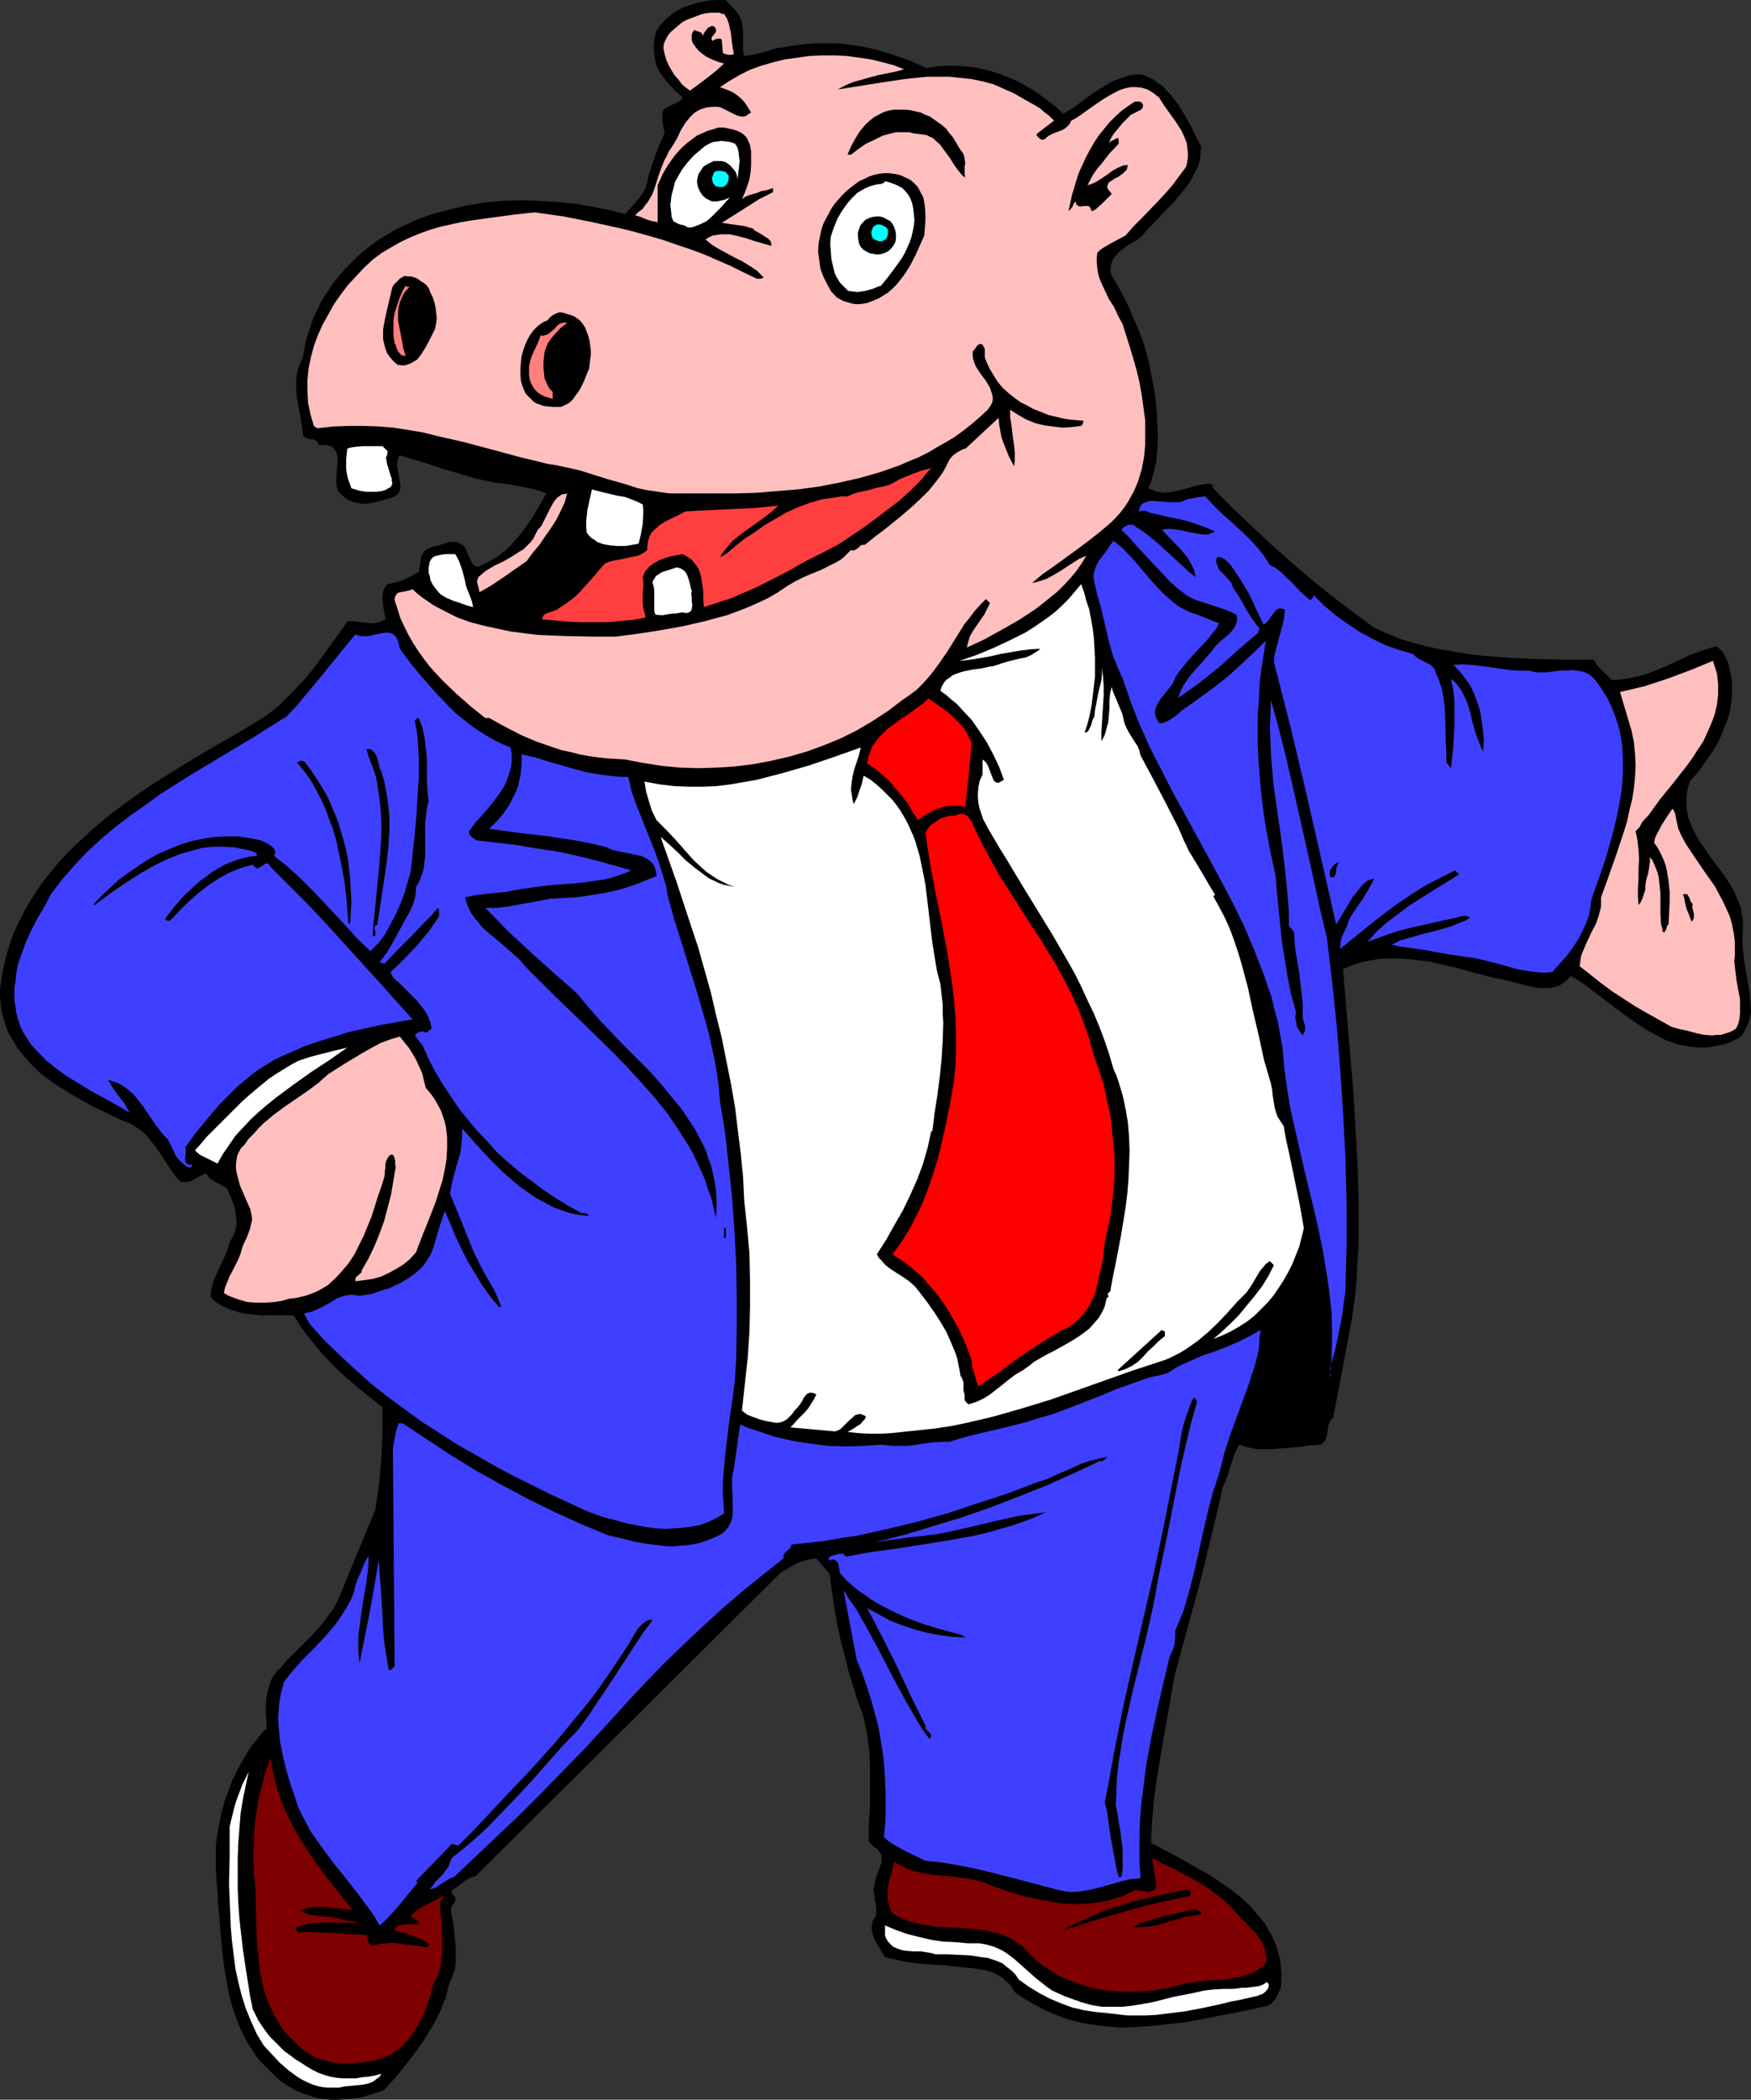
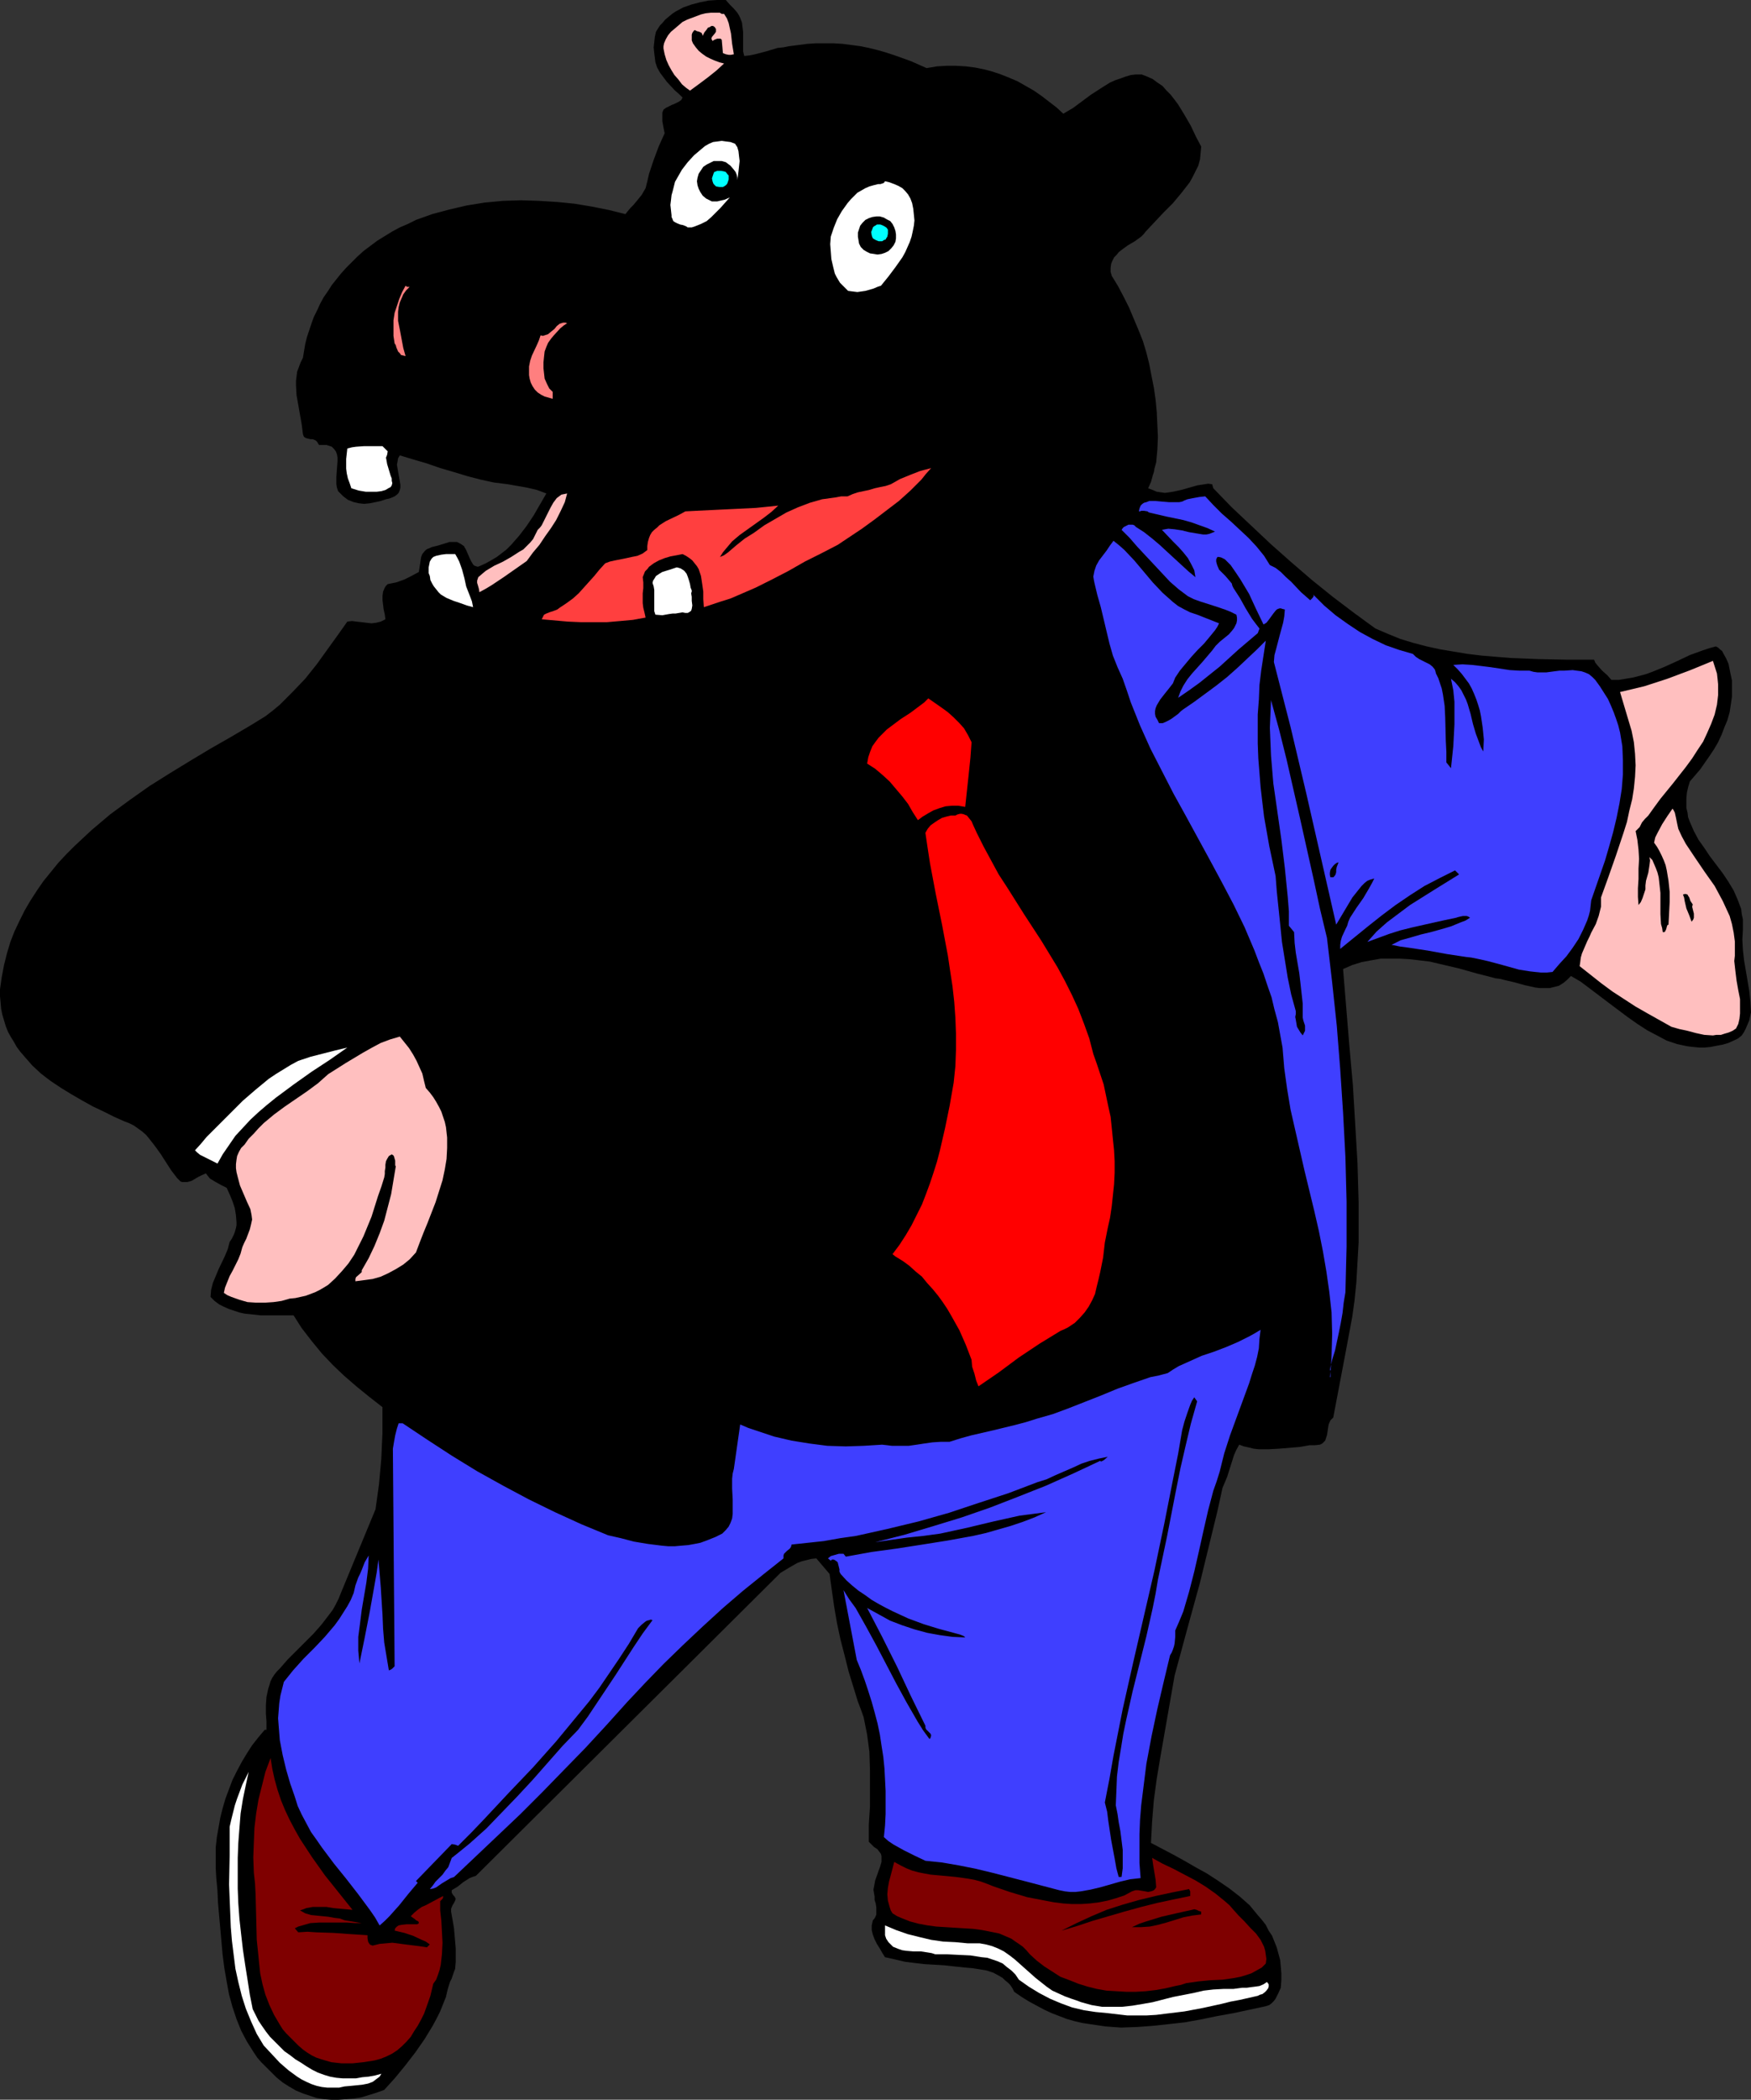
<svg xmlns="http://www.w3.org/2000/svg" xmlns:ns1="http://sodipodi.sourceforge.net/DTD/sodipodi-0.dtd" xmlns:ns2="http://www.inkscape.org/namespaces/inkscape" version="1.0" width="129.766mm" height="155.543mm" id="svg45" ns1:docname="Hippoman Presenting.wmf">
  <rect width="100%" height="100%" fill="#333333" stroke="none" />
  <ns1:namedview id="namedview45" pagecolor="#ffffff" bordercolor="#000000" borderopacity="0.25" ns2:showpageshadow="2" ns2:pageopacity="0.0" ns2:pagecheckerboard="0" ns2:deskcolor="#d1d1d1" ns2:document-units="mm" />
  <defs id="defs1">
    <pattern id="WMFhbasepattern" patternUnits="userSpaceOnUse" width="6" height="6" x="0" y="0" />
  </defs>
  <path style="fill:#000000;fill-opacity:1;fill-rule:evenodd;stroke:none" d="m 207.333,5.009 0.485,1.293 0.162,1.293 0.162,1.293 v 4.04 1.454 l 0.323,1.293 1.454,-0.162 1.616,-0.323 3.07,-0.808 3.232,-0.97 1.616,-0.162 1.616,-0.323 2.586,-0.323 2.424,-0.323 2.424,-0.162 h 2.586 2.424 l 2.586,0.162 2.424,0.323 2.424,0.323 2.424,0.485 2.586,0.646 2.262,0.646 2.424,0.808 4.525,1.616 4.363,1.939 2.909,-0.485 2.747,-0.162 h 2.586 l 2.747,0.162 2.586,0.323 2.424,0.485 2.424,0.646 2.424,0.808 2.424,0.97 2.262,0.97 2.262,1.293 2.262,1.293 2.101,1.454 2.101,1.616 2.101,1.616 1.939,1.778 2.747,-1.616 5.01,-3.717 2.747,-1.778 2.586,-1.616 1.454,-0.646 1.454,-0.485 1.293,-0.485 1.616,-0.485 1.454,-0.162 h 1.616 l 1.616,0.646 1.454,0.646 1.293,0.97 1.454,0.97 1.131,1.293 1.131,1.131 1.131,1.454 0.97,1.293 1.778,2.909 1.778,3.07 1.454,3.07 1.454,2.747 -0.162,1.778 -0.162,1.778 -0.485,1.778 -0.808,1.616 -0.808,1.616 -0.808,1.454 -1.131,1.454 -1.131,1.454 -2.424,2.909 -2.586,2.586 -2.586,2.747 -2.424,2.586 -0.646,0.808 -0.646,0.646 -1.778,1.293 -1.939,1.131 -1.778,1.293 -0.808,0.646 -0.646,0.808 -0.646,0.646 -0.485,0.97 -0.323,0.808 -0.162,1.131 v 1.131 l 0.323,1.131 1.778,2.909 1.616,3.07 1.454,2.909 1.293,3.07 1.293,3.07 1.293,3.232 0.97,3.232 0.808,3.232 0.646,3.393 0.646,3.232 0.485,3.393 0.323,3.393 0.162,3.555 0.162,3.393 -0.162,3.555 -0.323,3.555 -0.485,1.778 -0.162,0.97 -0.323,0.97 -0.485,1.778 -0.808,1.778 1.293,0.485 1.131,0.485 1.131,0.162 1.131,0.162 1.131,-0.162 1.131,-0.162 2.262,-0.485 2.262,-0.646 2.262,-0.646 2.101,-0.323 0.97,-0.162 1.131,0.162 0.323,1.131 5.171,5.333 5.494,5.171 5.494,5.171 5.656,5.009 5.818,5.009 5.818,4.686 5.979,4.525 5.979,4.363 3.394,1.454 3.555,1.454 3.717,1.131 3.717,0.97 3.717,0.808 3.878,0.646 3.878,0.646 4.04,0.485 3.878,0.323 4.04,0.323 7.918,0.323 7.918,0.162 h 7.595 l 0.323,0.808 0.646,0.808 1.293,1.454 1.454,1.293 1.131,1.293 h 2.101 l 1.939,-0.323 1.939,-0.323 1.939,-0.485 1.778,-0.485 1.778,-0.646 3.555,-1.454 3.555,-1.616 3.394,-1.616 3.555,-1.293 1.939,-0.646 1.778,-0.485 0.646,0.323 0.485,0.485 0.646,0.485 0.323,0.646 0.808,1.454 0.646,1.454 0.485,2.424 0.485,2.262 v 2.262 2.262 l -0.323,2.262 -0.323,2.101 -0.646,2.262 -0.808,1.939 -0.808,2.101 -0.97,2.101 -1.131,1.939 -1.293,1.939 -2.586,3.717 -2.909,3.393 -0.485,1.616 -0.323,1.454 -0.162,1.616 v 1.293 1.454 l 0.323,1.293 0.162,1.293 0.485,1.293 1.131,2.586 1.293,2.424 1.616,2.262 1.616,2.424 3.555,4.686 1.616,2.424 1.454,2.424 1.131,2.586 0.485,1.293 0.485,1.293 0.162,1.454 0.323,1.454 v 1.454 1.454 l -0.162,2.747 0.162,2.909 0.323,2.909 0.97,5.656 0.485,2.909 0.323,3.07 0.162,2.909 -0.485,2.262 -0.485,1.131 -0.485,1.131 -0.485,0.97 -0.646,0.97 -0.97,0.808 -0.97,0.485 -1.778,0.808 -1.616,0.485 -1.778,0.323 -1.616,0.323 -1.616,0.162 h -1.616 l -1.616,-0.162 -1.454,-0.162 -1.616,-0.323 -1.454,-0.323 -2.909,-0.97 -2.747,-1.454 -2.747,-1.454 -2.747,-1.778 -2.747,-1.939 -5.171,-3.878 -5.333,-4.04 -2.586,-1.939 -2.747,-1.616 -1.131,1.131 -0.97,0.808 -1.293,0.808 -1.293,0.323 -1.293,0.323 h -1.293 -1.454 l -1.293,-0.162 -2.909,-0.646 -2.909,-0.808 -2.747,-0.646 -1.293,-0.323 -1.293,-0.162 -2.424,-0.646 -2.586,-0.646 -5.171,-1.454 -5.494,-1.293 -2.747,-0.646 -2.747,-0.323 -2.747,-0.323 -2.747,-0.162 h -2.747 -2.747 l -2.747,0.485 -2.586,0.485 -2.586,0.808 -2.586,1.131 1.778,21.654 0.97,10.827 0.646,10.827 0.646,10.988 0.323,11.15 v 5.494 5.494 l -0.323,5.656 -0.323,5.656 -0.485,4.848 -0.646,4.686 -1.778,9.534 -1.778,9.372 -1.778,9.372 -0.485,0.485 -0.323,0.323 -0.485,1.131 -0.162,0.97 -0.162,1.131 -0.162,0.97 -0.323,0.97 -0.162,0.485 -0.323,0.323 -0.485,0.485 -0.646,0.323 -1.454,0.162 h -1.454 l -2.747,0.485 -5.818,0.485 -2.909,0.162 h -2.747 l -1.454,-0.162 -1.293,-0.323 -1.454,-0.323 -1.293,-0.485 -0.808,1.454 -0.646,1.454 -0.97,3.07 -0.97,3.07 -1.293,3.07 -1.454,6.625 -1.616,6.625 -3.232,13.251 -3.555,12.928 -3.555,13.089 -4.04,23.108 -0.97,5.817 -0.808,5.979 -0.485,5.979 -0.323,5.979 3.07,1.616 3.07,1.616 3.232,1.778 3.07,1.778 3.232,1.778 3.232,2.101 3.07,2.101 2.909,2.262 2.747,2.424 2.262,2.747 1.131,1.293 1.131,1.454 0.808,1.616 0.97,1.454 0.646,1.616 0.646,1.616 0.485,1.778 0.485,1.778 0.162,1.778 0.162,1.939 v 1.939 l -0.162,2.101 -0.646,1.454 -0.808,1.616 -0.485,0.646 -0.646,0.646 -0.646,0.485 -0.97,0.323 -9.05,1.939 -4.525,0.808 -4.686,0.97 -4.525,0.808 -4.363,0.485 -4.525,0.485 -4.363,0.323 -4.525,0.162 -4.363,-0.323 -4.363,-0.646 -2.101,-0.323 -2.101,-0.485 -2.262,-0.646 -2.101,-0.808 -2.101,-0.808 -2.101,-0.97 -2.101,-1.131 -2.101,-1.131 -2.101,-1.293 -2.101,-1.454 -0.485,-0.97 -0.646,-0.97 -0.646,-0.646 -0.808,-0.646 -0.646,-0.646 -0.808,-0.485 -1.778,-0.97 -1.939,-0.646 -1.939,-0.323 -2.101,-0.323 -1.939,-0.162 -3.07,-0.323 -2.909,-0.323 -5.494,-0.323 -2.747,-0.323 -2.586,-0.323 -2.747,-0.646 -2.909,-0.646 -0.808,-1.293 -0.646,-1.131 -0.808,-1.293 -0.646,-1.293 -0.485,-1.293 -0.323,-1.293 v -1.293 l 0.323,-1.454 0.323,-0.323 0.323,-0.485 0.323,-0.808 v -1.131 -0.808 l -0.162,-1.131 -0.323,-0.97 v -0.97 l -0.162,-0.97 -0.162,-0.97 0.162,-0.808 0.323,-1.778 0.646,-1.778 0.323,-0.97 0.323,-0.808 0.485,-1.616 v -0.808 -0.808 l -0.162,-0.646 -0.485,-0.646 -0.485,-0.646 -0.97,-0.646 -1.454,-1.454 v -4.848 l 0.323,-5.009 v -5.009 -5.171 l -0.162,-5.171 -0.323,-2.424 -0.323,-2.424 -0.485,-2.424 -0.485,-2.424 -0.808,-2.262 -0.808,-2.101 -1.293,-4.201 -1.293,-4.201 -1.131,-4.525 -1.131,-4.363 -0.97,-4.525 -0.808,-4.686 -0.646,-4.525 -0.646,-4.686 -3.717,-4.363 -1.454,0.162 -1.293,0.323 -1.293,0.323 -1.293,0.485 -2.262,1.293 -2.424,1.454 -85.325,84.837 -0.97,0.323 -0.808,0.323 -1.778,1.131 -1.616,1.293 -1.616,0.97 v 0.646 l 0.162,0.323 0.323,0.485 0.323,0.323 0.162,0.323 0.162,0.323 -0.162,0.485 -0.323,0.646 -0.485,0.808 -0.323,0.808 v 0.808 l 0.162,0.97 0.323,1.778 0.162,0.97 0.162,0.97 0.323,3.717 0.162,1.939 v 1.939 1.778 l -0.162,1.939 -0.646,1.778 -0.323,0.97 -0.485,0.97 -0.646,2.101 -0.485,2.101 -1.616,4.04 -0.97,1.939 -1.131,2.101 -2.262,3.717 -2.586,3.717 -2.747,3.555 -2.909,3.555 -3.07,3.393 -2.262,0.808 -2.101,0.646 -2.101,0.646 -2.101,0.323 -2.101,0.162 -2.101,0.162 h -2.101 l -1.939,-0.162 -2.101,-0.323 -1.939,-0.646 -1.939,-0.646 -1.939,-0.808 -1.939,-1.131 -1.778,-1.131 -1.778,-1.454 -1.616,-1.616 -1.293,-1.293 -1.293,-1.293 -1.131,-1.293 -0.97,-1.454 -1.939,-3.07 -1.616,-3.07 -1.293,-3.232 -1.131,-3.393 -0.97,-3.555 -0.646,-3.555 -0.646,-3.717 -0.485,-3.717 -0.646,-7.272 -0.646,-7.272 -0.162,-3.555 -0.323,-3.393 -0.162,-2.909 v -2.747 -2.909 l 0.323,-2.909 0.485,-2.747 0.485,-2.747 0.646,-2.586 0.808,-2.747 0.97,-2.586 0.97,-2.586 1.293,-2.586 1.293,-2.424 1.454,-2.424 1.454,-2.262 1.778,-2.262 1.778,-2.101 h 0.485 v -2.262 l -0.162,-2.262 v -2.424 l 0.162,-2.262 0.485,-2.262 0.323,-0.97 0.323,-1.131 0.485,-0.97 0.646,-0.97 0.646,-0.808 0.808,-0.808 2.262,-2.586 2.424,-2.424 2.424,-2.424 2.424,-2.424 2.262,-2.586 2.101,-2.747 0.97,-1.293 0.808,-1.454 0.808,-1.616 0.646,-1.616 9.696,-23.431 0.97,-6.949 0.646,-7.11 0.162,-3.717 0.162,-3.555 v -3.717 -3.555 l -3.717,-2.909 -3.394,-2.747 -3.555,-3.07 -3.232,-3.07 -3.07,-3.232 -2.909,-3.555 -2.747,-3.555 -2.262,-3.555 h -3.07 -3.07 -3.07 l -2.909,-0.323 -1.616,-0.162 -1.454,-0.323 -1.454,-0.485 -1.454,-0.485 -1.454,-0.646 -1.293,-0.646 -1.293,-0.97 -1.131,-1.131 0.162,-1.939 0.485,-1.939 0.808,-1.939 0.808,-1.939 1.778,-3.717 0.808,-1.939 0.485,-1.939 0.646,-0.97 0.485,-0.97 0.323,-0.808 0.323,-1.131 0.162,-0.808 v -0.97 l -0.162,-1.939 -0.323,-1.939 -0.646,-1.939 -0.808,-1.939 -0.808,-1.778 -1.616,-0.808 -1.454,-0.808 -1.616,-0.97 -0.646,-0.808 -0.485,-0.646 -1.131,0.485 -0.97,0.485 -1.939,1.131 -1.131,0.323 h -0.97 -0.485 l -0.485,-0.162 -0.485,-0.485 -0.485,-0.485 -1.616,-2.101 -1.454,-2.262 -1.454,-2.262 -1.616,-2.262 -1.778,-2.262 -0.808,-0.97 -1.131,-0.97 -1.131,-0.808 -1.131,-0.808 -1.293,-0.646 -1.293,-0.485 -2.909,-1.293 -2.909,-1.454 -3.07,-1.454 -2.909,-1.616 -3.07,-1.778 -2.909,-1.778 -2.909,-1.939 -2.747,-2.101 -2.424,-2.262 -2.262,-2.586 L 5.656,294.424 4.686,293.131 3.878,291.677 3.07,290.384 2.262,288.93 1.616,287.314 1.131,285.698 0.646,284.082 0.323,282.466 0.162,280.688 0,278.911 v -1.939 l 0.485,-3.393 0.646,-3.393 0.808,-3.232 0.97,-3.232 1.131,-2.909 1.454,-3.07 1.454,-2.909 1.616,-2.747 1.778,-2.747 1.778,-2.586 2.101,-2.586 2.101,-2.586 2.262,-2.424 2.262,-2.262 2.424,-2.262 2.424,-2.262 5.171,-4.363 5.494,-4.04 5.494,-3.878 5.656,-3.555 5.818,-3.555 5.656,-3.393 5.656,-3.232 5.494,-3.232 2.101,-1.293 2.101,-1.293 2.101,-1.616 1.939,-1.616 1.778,-1.778 1.778,-1.778 3.555,-3.717 3.232,-4.04 2.909,-4.04 2.909,-4.04 2.747,-3.878 1.293,-0.162 1.293,0.162 1.454,0.162 1.293,0.162 1.454,0.162 1.293,-0.162 1.293,-0.323 0.646,-0.323 0.646,-0.323 -0.162,-1.293 -0.323,-1.454 -0.162,-1.293 -0.162,-1.293 v -1.293 l 0.162,-1.131 0.485,-1.131 0.323,-0.485 0.485,-0.485 2.424,-0.485 2.262,-0.808 1.939,-0.97 2.101,-1.131 0.323,-2.101 0.323,-2.101 0.323,-0.808 0.646,-0.808 0.323,-0.323 0.485,-0.323 0.485,-0.162 0.646,-0.323 1.939,-0.485 2.101,-0.646 0.97,-0.323 h 0.97 1.131 l 0.97,0.485 0.485,0.323 0.485,0.323 0.646,1.131 0.485,1.131 0.485,1.131 0.485,0.97 0.485,0.808 0.323,0.323 0.485,0.162 0.485,0.162 0.485,-0.162 1.778,-0.808 1.454,-0.808 1.616,-0.97 1.293,-0.97 1.454,-1.131 1.293,-1.293 2.262,-2.586 2.101,-2.747 1.939,-2.909 1.778,-3.07 1.778,-3.07 -1.293,-0.485 -1.293,-0.485 -2.747,-0.646 -2.747,-0.485 -2.747,-0.485 -3.878,-0.485 -3.717,-0.808 -3.717,-0.97 -3.717,-1.131 -3.878,-1.131 -3.717,-1.293 -3.878,-1.131 -3.717,-1.131 -0.485,0.808 -0.162,0.97 -0.162,0.808 0.162,0.97 0.323,1.939 0.323,1.778 0.162,0.97 v 0.808 l -0.162,0.646 -0.323,0.808 -0.485,0.485 -0.646,0.485 -1.131,0.485 -0.485,0.162 -0.808,0.162 -1.454,0.485 -1.454,0.323 -1.616,0.323 -1.616,0.162 -1.454,-0.162 -1.454,-0.323 -1.616,-0.646 -0.646,-0.485 -0.646,-0.485 -1.454,-1.454 -0.323,-0.97 -0.162,-0.97 v -1.131 -0.97 l 0.162,-2.262 0.162,-2.101 v -0.97 l -0.162,-0.97 -0.323,-0.808 -0.485,-0.646 -0.646,-0.646 -0.97,-0.323 -0.485,-0.162 h -0.646 -1.454 l -0.323,-0.485 -0.162,-0.323 -0.485,-0.485 -0.808,-0.323 h -0.646 l -0.646,-0.162 -0.646,-0.162 -0.485,-0.323 -0.162,-0.323 -0.162,-0.485 -0.323,-2.586 -0.485,-2.747 -0.485,-2.747 -0.485,-2.747 -0.162,-2.747 v -1.293 l 0.162,-1.293 0.162,-1.293 0.485,-1.293 0.485,-1.293 0.646,-1.293 0.323,-1.939 0.323,-1.939 0.485,-1.939 0.646,-1.939 0.646,-1.939 0.646,-1.778 0.97,-1.939 0.808,-1.778 0.97,-1.778 1.131,-1.616 1.131,-1.778 1.293,-1.616 1.293,-1.616 1.454,-1.616 3.07,-3.07 1.778,-1.616 1.939,-1.454 1.939,-1.454 2.101,-1.293 2.101,-1.293 2.101,-1.131 2.262,-0.97 2.262,-1.131 2.262,-0.808 2.262,-0.808 2.424,-0.646 2.424,-0.646 4.848,-1.131 5.01,-0.808 5.171,-0.485 5.01,-0.162 5.01,0.162 5.171,0.323 4.848,0.485 4.848,0.808 4.848,0.97 4.525,1.131 0.646,-0.808 0.808,-0.97 0.808,-0.808 0.808,-0.97 1.454,-1.778 1.131,-1.939 0.485,-1.939 0.485,-2.101 1.293,-3.878 1.454,-3.878 1.616,-3.555 -0.323,-1.616 -0.323,-1.778 v -1.616 -0.808 l 0.323,-0.808 0.646,-0.485 1.616,-0.808 0.808,-0.323 0.646,-0.323 0.646,-0.323 0.646,-0.485 0.323,-0.646 -0.97,-0.97 -1.131,-0.97 -2.262,-2.424 -0.97,-1.293 -0.97,-1.293 -0.808,-1.454 -0.485,-1.454 -0.162,-1.293 -0.162,-1.293 -0.162,-1.616 0.162,-1.454 0.162,-1.454 0.323,-1.454 0.808,-1.293 0.323,-0.485 0.646,-0.646 0.808,-0.97 0.97,-0.808 0.97,-0.808 0.97,-0.646 2.101,-1.131 2.262,-0.808 2.424,-0.646 2.424,-0.485 L 200.869,0 h 2.424 l 1.131,1.293 1.131,1.131 0.97,1.131 0.485,0.808 z" id="path1" />
  <path style="fill:#ffbfbf;fill-opacity:1;fill-rule:evenodd;stroke:none" d="m 202.808,3.878 0.808,1.293 0.485,1.293 0.323,1.454 0.323,1.454 0.323,2.909 0.485,2.909 -0.808,0.162 h -0.646 l -0.808,-0.162 -0.808,-0.323 -0.323,-3.717 -0.323,-0.323 h -0.323 -0.646 l -0.808,0.323 -0.485,0.323 -0.162,-0.323 -0.162,-0.323 0.162,-0.485 0.808,-0.97 0.323,-0.485 V 8.403 8.08 l -0.162,-0.162 -0.162,-0.323 -0.485,-0.323 h -0.485 l -0.485,0.323 -0.485,0.162 -0.323,0.485 -0.646,0.808 -0.485,0.97 -0.162,-0.485 -0.162,-0.323 -0.323,-0.162 -0.323,-0.162 -0.646,-0.162 -0.323,-0.162 -0.323,-0.162 -0.323,0.323 -0.323,0.485 -0.162,0.485 v 0.485 1.131 l 0.323,0.808 0.808,1.131 0.808,0.97 0.97,0.808 1.131,0.808 1.293,0.646 1.131,0.485 1.293,0.485 1.293,0.323 -2.101,1.939 -2.424,1.939 -2.586,1.939 -2.424,1.778 -1.131,-0.808 -1.131,-0.97 -0.97,-1.293 -1.131,-1.293 -0.808,-1.293 -0.808,-1.454 -0.646,-1.454 -0.485,-1.616 -0.162,-0.808 -0.162,-0.808 v -0.646 l 0.162,-0.808 0.485,-1.131 0.646,-1.131 0.808,-0.97 0.97,-0.808 2.262,-1.939 1.293,-0.646 1.293,-0.485 1.293,-0.485 1.293,-0.485 1.293,-0.323 1.454,-0.162 h 1.293 1.293 l 0.162,0.162 0.323,0.162 z" id="path2" />
-   <path style="fill:#ffbfbf;fill-opacity:1;fill-rule:evenodd;stroke:none" d="m 253.227,19.391 -2.262,0.646 -2.424,0.485 -2.424,0.485 -2.424,0.646 -2.262,0.646 -2.424,0.646 -2.262,0.97 -2.101,1.131 6.141,-0.97 6.141,-0.97 6.464,-0.97 3.07,-0.323 3.232,-0.323 h 3.07 3.232 l 3.07,0.323 3.07,0.323 3.07,0.646 3.07,0.808 2.909,1.293 2.909,1.293 3.07,1.778 2.909,1.616 1.293,0.808 1.293,1.131 1.293,0.97 1.293,1.293 -4.848,3.717 v 0.485 l 0.323,0.323 0.323,0.323 0.323,0.323 0.485,0.162 h 0.323 l 0.485,-0.162 0.323,-0.323 0.808,-0.646 0.97,-0.485 1.131,-0.485 0.97,-0.323 1.131,-0.485 0.808,-0.646 0.808,-0.808 0.162,-0.485 0.323,-0.485 1.454,-0.808 1.454,-0.97 2.909,-2.101 3.07,-2.101 1.616,-0.97 1.454,-0.808 1.616,-0.808 1.454,-0.485 1.616,-0.323 h 1.616 l 1.454,0.162 1.616,0.485 0.808,0.485 0.808,0.485 0.808,0.646 0.808,0.646 1.454,2.262 1.616,2.262 1.616,2.262 1.454,2.262 0.646,1.293 0.485,1.131 0.485,1.293 0.162,1.293 0.162,1.293 v 1.293 l -0.162,1.293 -0.323,1.454 -1.939,2.585 -1.778,2.424 -2.101,2.424 -2.101,2.262 -4.525,4.686 -2.262,2.262 -2.262,2.586 -2.101,1.131 -2.101,1.131 -1.939,1.131 -0.97,0.646 -0.808,0.808 -0.162,1.454 v 1.293 l 0.162,1.454 0.162,1.293 0.323,1.293 0.485,1.293 1.131,2.424 1.131,2.424 1.454,2.262 1.131,2.424 1.293,2.424 0.97,3.07 0.97,3.07 0.97,3.232 0.97,3.393 0.808,3.393 0.646,3.555 0.485,3.555 0.485,3.555 v 3.393 3.555 l -0.323,3.393 -0.646,3.393 -0.485,1.616 -0.485,1.616 -0.646,1.616 -0.646,1.454 -0.808,1.454 -0.808,1.454 -0.97,1.454 -1.131,1.454 -1.293,1.454 -1.454,1.454 -3.07,2.586 -3.07,2.424 -3.232,2.424 -6.464,4.686 -3.232,2.262 -2.909,2.424 0.97,-0.162 1.131,-0.323 1.939,-0.646 1.778,-0.97 1.939,-1.131 3.717,-2.424 1.778,-1.131 1.939,-0.808 -1.293,2.101 -1.454,2.101 -1.616,1.939 -1.778,1.939 -1.939,1.939 -4.202,3.393 -2.101,1.616 -4.686,3.07 -4.848,2.747 -4.686,2.586 -4.848,2.262 0.162,-0.808 0.162,-0.646 0.485,-1.616 0.808,-1.454 0.97,-1.454 1.131,-1.616 1.131,-1.616 0.808,-1.616 0.808,-1.616 -1.131,-1.131 -1.616,1.616 -1.616,1.778 -1.293,1.778 -1.454,1.778 -2.424,3.878 -2.424,3.878 -2.586,3.717 -1.293,1.778 -1.454,1.778 -1.616,1.778 -1.616,1.616 -1.939,1.454 -2.101,1.454 -4.04,3.07 -4.202,2.747 -4.363,2.586 -4.525,2.262 -4.686,1.939 -4.848,1.778 -5.01,1.454 -4.848,1.131 -5.171,0.97 -5.171,0.646 -5.01,0.323 -5.171,0.162 -5.333,-0.162 -5.01,-0.485 -5.171,-0.808 -5.01,-0.97 -2.586,-0.162 -2.747,-0.162 -2.586,-0.323 -2.424,-0.323 -2.586,-0.485 -2.424,-0.646 -2.424,-0.485 -2.424,-0.808 -4.686,-1.616 -4.525,-1.939 -4.363,-2.262 -4.363,-2.424 h -1.131 l -4.04,-3.232 -4.04,-3.555 -3.878,-3.717 -1.778,-1.939 -1.778,-1.939 -1.616,-2.101 -1.616,-2.262 -1.454,-2.262 -1.293,-2.262 -1.131,-2.262 -1.131,-2.424 -0.808,-2.586 -0.808,-2.424 v -0.485 l 0.162,-0.485 0.323,-0.646 0.485,-0.485 0.808,-0.162 0.808,-0.162 0.808,-0.162 0.808,-0.162 0.808,-0.323 1.454,1.293 1.454,1.131 3.07,2.101 3.394,1.778 3.232,1.616 3.555,1.293 3.717,0.97 3.717,0.808 3.717,0.808 3.717,0.485 3.878,0.485 3.717,0.162 3.878,0.162 7.434,0.162 h 7.11 l 6.141,-0.808 6.302,-0.97 6.302,-1.131 6.302,-1.454 2.909,-0.808 3.07,-0.808 3.07,-1.131 2.909,-1.131 2.909,-1.293 2.747,-1.293 2.747,-1.616 2.586,-1.778 2.262,-1.293 2.262,-1.131 2.262,-0.97 2.424,-0.97 2.262,-1.131 2.262,-1.131 1.131,-0.646 0.97,-0.808 0.97,-0.97 0.97,-0.97 0.646,0.162 0.485,-0.162 0.97,-0.646 0.646,-0.646 0.485,-0.162 h 0.646 l 3.232,-2.586 1.778,-1.293 1.616,-1.293 3.394,-2.747 3.394,-2.909 3.07,-2.909 1.454,-1.454 1.293,-1.616 1.293,-1.616 1.293,-1.778 0.97,-1.778 0.97,-1.939 0.97,-1.131 1.131,-0.808 1.131,-0.646 0.646,-0.323 0.646,-0.162 9.211,-8.564 0.162,1.939 0.323,1.778 0.323,1.778 0.646,1.778 0.646,1.616 0.646,1.616 0.808,1.616 0.808,1.454 0.162,-1.778 v -1.939 l -0.162,-1.939 -0.323,-2.101 -0.485,-4.04 -0.323,-1.939 v -2.101 l 2.262,1.454 2.262,1.293 2.424,0.97 2.586,0.646 2.424,0.323 2.747,0.323 2.586,-0.162 2.586,-0.323 0.323,-0.323 0.162,-0.323 0.162,-0.808 -1.939,-0.162 -1.939,-0.162 -1.939,-0.323 -1.939,-0.485 -2.101,-0.485 -1.939,-0.808 -2.101,-0.808 -1.778,-0.97 -1.939,-0.97 -1.778,-1.293 -1.616,-1.293 -1.616,-1.454 -1.454,-1.778 -1.131,-1.778 -1.131,-1.939 -0.97,-2.101 -0.162,-0.485 -0.162,-0.646 v -1.131 -1.131 l -0.323,-0.485 -0.323,-0.646 -0.646,-0.162 -0.485,0.162 -0.162,0.162 -0.323,0.323 -0.323,0.485 -0.485,0.646 -0.323,0.323 v 1.131 l 0.162,1.131 0.323,0.97 0.485,1.131 1.293,1.939 1.454,1.939 1.131,1.939 0.323,0.97 0.323,0.97 0.162,1.131 -0.162,0.97 -0.485,0.97 -0.808,1.131 -2.262,2.101 -2.262,1.939 -2.262,1.778 -2.424,1.778 -2.424,1.454 -2.586,1.454 -2.424,1.454 -2.586,1.293 -2.747,1.131 -2.586,1.131 -2.747,0.97 -2.747,0.97 -5.656,1.616 -5.656,1.293 -5.818,1.131 -5.979,0.808 -5.979,0.485 -5.979,0.485 -5.979,0.162 h -5.979 -5.979 -5.979 l -2.262,-0.323 -2.262,-0.323 -2.101,-0.323 -2.262,-0.485 -4.04,-1.293 -4.04,-1.131 -4.202,-1.293 -4.04,-1.293 -4.363,-0.97 -2.262,-0.485 -2.262,-0.323 -3.878,-0.97 -4.04,-0.97 -7.757,-2.101 -7.918,-2.101 -7.757,-1.778 -3.878,-0.97 -4.04,-0.646 -4.04,-0.646 -4.04,-0.323 -4.202,-0.162 h -4.202 l -4.363,0.162 -4.525,0.485 -0.97,-0.646 -0.97,-3.393 -0.646,-3.07 -0.162,-3.232 v -3.232 l 0.323,-3.232 0.646,-3.07 0.808,-3.07 1.131,-3.07 1.293,-2.909 1.616,-2.909 1.616,-2.909 1.939,-2.747 1.939,-2.586 2.262,-2.424 2.262,-2.424 2.424,-2.262 2.586,-1.939 2.747,-1.616 2.586,-1.454 2.747,-1.293 2.747,-1.131 2.747,-0.97 2.747,-0.808 2.909,-0.646 2.909,-0.646 2.909,-0.485 5.818,-0.808 5.979,-0.808 2.909,-0.323 3.07,-0.323 8.08,1.131 8.08,1.616 8.08,1.778 3.878,0.97 4.04,1.131 3.878,1.131 3.717,1.293 3.878,1.293 3.878,1.454 3.717,1.616 3.717,1.616 3.555,1.778 3.717,1.778 h 0.485 0.485 l 0.485,-0.162 h 0.323 v -0.323 l -1.778,-1.778 -1.939,-1.293 -2.101,-1.293 -2.262,-1.131 -4.202,-2.262 -2.101,-1.293 -1.778,-1.454 0.97,-0.646 1.131,-0.485 1.131,-0.162 1.131,-0.162 h 1.131 1.293 l 2.262,0.485 2.424,0.646 2.424,0.808 2.262,0.646 2.262,0.646 v -0.323 -0.485 l -0.323,-0.646 -0.646,-0.646 -0.808,-0.485 -0.97,-0.646 -0.808,-0.485 -0.97,-0.485 -0.646,-0.646 -1.131,-0.323 -0.97,-0.323 -2.262,-0.323 -2.262,-0.323 -2.101,-0.323 3.394,-2.101 1.778,-1.131 1.778,-1.131 3.555,-2.262 1.939,-0.97 1.939,-0.97 v -1.131 l -2.101,0.646 -1.131,0.162 -1.131,0.485 -2.262,0.646 -1.131,0.485 -0.97,0.646 0.808,-1.778 0.646,-1.778 0.646,-1.939 0.323,-1.939 0.162,-1.939 v -1.939 -2.101 l -0.323,-1.778 -0.485,-1.131 -0.485,-0.97 -0.808,-0.808 -0.97,-0.646 -1.131,-0.485 -1.131,-0.323 -2.262,-0.485 h -1.616 l -1.454,0.485 -1.616,0.485 -1.454,0.646 -1.454,0.646 -1.293,0.97 -1.293,0.97 -1.293,1.131 -1.131,1.131 -1.131,1.293 -1.939,2.747 -0.808,1.293 -0.808,1.454 -0.646,1.454 -0.646,1.454 v 10.342 l -0.808,-0.162 -0.808,-0.162 -1.616,-0.485 -1.454,-0.646 -1.616,-0.485 0.97,-0.97 1.131,-0.808 0.646,-0.97 0.808,-0.97 0.646,-1.131 0.646,-1.131 0.808,-2.262 0.808,-2.586 0.808,-2.262 0.97,-2.424 0.646,-1.131 0.485,-1.131 1.293,-1.939 1.131,-1.939 0.97,-2.101 1.293,-2.101 0.646,-0.808 0.646,-0.808 0.808,-0.808 0.808,-0.646 1.131,-0.646 0.97,-0.323 1.131,-0.323 1.454,-0.162 h 0.646 0.808 l 0.808,0.162 0.646,0.323 1.293,0.646 1.293,0.646 1.293,0.646 0.646,0.162 0.646,0.162 h 0.646 l 0.646,-0.162 0.646,-0.485 0.808,-0.485 -0.808,-1.293 -0.808,-1.293 -0.97,-1.131 -1.131,-0.97 -1.131,-0.808 -1.293,-0.646 -1.293,-0.485 -1.293,-0.485 2.747,-1.778 2.747,-1.616 2.909,-1.454 3.07,-1.131 3.394,-0.97 3.232,-0.808 3.555,-0.485 3.394,-0.485 3.555,-0.162 h 3.555 l 3.394,0.162 3.394,0.485 3.394,0.485 3.232,0.808 3.07,0.808 z" id="path3" />
  <path style="fill:#000000;fill-opacity:1;fill-rule:evenodd;stroke:none" d="m 320.129,29.087 v 0.485 0.323 l -0.323,0.646 -0.485,0.323 -1.293,0.646 -0.646,0.323 -0.646,0.323 -0.485,0.485 -1.778,1.778 -1.616,1.939 -0.808,0.97 -0.646,0.97 -0.485,0.97 -0.323,0.97 0.485,-0.646 0.646,-0.323 0.323,-0.162 0.323,-0.162 0.646,-0.323 0.323,0.323 v 0.485 0.323 0.485 l -2.586,2.747 -2.262,2.909 -1.131,1.293 -1.131,1.616 -0.808,1.454 -0.808,1.616 1.454,-0.485 1.293,-0.646 2.909,-1.939 1.293,-0.97 1.454,-0.808 1.454,-0.646 0.808,-0.162 h 0.646 l -0.162,0.646 -0.162,0.646 -0.485,0.485 -0.485,0.485 -1.293,0.97 -1.293,0.646 -0.646,0.485 -0.646,0.323 -0.323,0.485 -0.162,0.323 -0.162,0.646 0.162,0.485 0.485,0.646 0.646,0.808 -1.293,1.293 -1.454,1.454 -1.454,1.293 -0.646,0.485 -0.808,0.323 -0.162,-0.485 -0.162,-0.485 -0.323,-0.323 -0.323,-0.162 h -0.646 -0.808 l -0.646,0.162 -0.646,-0.162 -0.162,-0.162 -0.323,-0.162 -0.162,-0.485 -0.162,-0.485 -0.485,0.646 -0.323,0.808 -0.485,0.646 -0.646,0.646 0.97,-4.525 0.646,-2.101 0.646,-2.262 0.808,-2.262 0.97,-2.101 0.97,-2.101 1.131,-2.101 1.131,-1.939 1.293,-1.939 1.454,-1.778 1.454,-1.778 1.616,-1.616 1.778,-1.616 1.778,-1.293 1.939,-1.293 h 1.293 l 0.485,0.162 0.162,0.323 z" id="path4" />
  <path style="fill:#000000;fill-opacity:1;fill-rule:evenodd;stroke:none" d="m 269.064,42.014 0.646,0.808 0.323,0.808 0.162,0.97 0.162,0.97 -0.162,1.131 v 0.97 0.97 l 0.162,1.131 -0.97,-0.808 -0.646,-0.808 -1.454,-1.939 -1.293,-2.101 -1.454,-1.939 -1.293,-1.778 -0.97,-0.808 -0.808,-0.808 -0.97,-0.485 -0.97,-0.485 -1.131,-0.162 -1.293,-0.162 -1.293,-0.162 -1.131,-0.323 h -1.293 -1.293 -1.131 l -1.293,0.323 -2.424,0.646 -2.262,1.131 -2.424,1.131 -2.101,1.454 -2.101,1.616 h -0.97 l 0.97,-2.262 1.131,-2.101 1.293,-2.101 1.454,-1.778 0.808,-0.808 0.97,-0.808 0.808,-0.646 2.101,-1.131 1.131,-0.485 1.293,-0.323 1.131,-0.162 h 1.616 1.454 l 1.616,0.162 1.293,0.323 1.454,0.323 1.293,0.646 1.293,0.485 1.131,0.808 1.131,0.808 1.131,0.808 1.131,0.97 0.808,1.131 0.97,1.131 0.808,1.293 0.646,1.131 z" id="path5" />
  <path style="fill:#ffffff;fill-opacity:1;fill-rule:evenodd;stroke:none" d="m 205.878,40.237 0.646,0.97 0.323,1.131 0.162,1.454 0.162,1.293 -0.323,2.909 -0.162,1.293 -0.162,1.131 v -0.646 l -0.162,-0.808 -0.323,-0.808 -0.485,-0.646 -0.97,-1.131 -1.293,-0.97 -1.131,-0.323 h -1.131 -1.131 l -0.97,0.485 -0.97,0.485 -0.97,0.646 -0.646,0.97 -0.646,0.97 -0.323,1.131 -0.162,0.97 0.162,1.131 0.323,0.97 0.485,0.97 0.646,0.97 0.97,0.808 0.97,0.485 0.646,0.323 h 0.646 0.808 l 0.646,-0.162 1.454,-0.323 1.454,-0.646 -1.293,1.454 -1.293,1.454 -1.293,1.293 -1.293,1.293 -1.293,1.131 -1.616,0.808 -1.616,0.646 -0.97,0.323 h -1.131 l -0.485,-0.323 -0.808,-0.323 -0.808,-0.162 -0.808,-0.323 -0.646,-0.323 -0.485,-0.323 -0.323,-0.808 -0.162,-0.323 v -0.485 l -0.162,-1.454 -0.162,-1.454 0.162,-1.293 0.162,-1.454 0.323,-1.131 0.323,-1.293 0.323,-1.293 0.646,-1.131 1.293,-2.262 1.616,-2.101 1.778,-1.939 2.101,-1.778 0.97,-0.808 1.131,-0.646 1.131,-0.485 1.293,-0.162 1.131,-0.162 1.131,0.162 1.293,0.162 z" id="path6" />
  <path style="fill:#00ffff;fill-opacity:1;fill-rule:evenodd;stroke:none" d="m 204.101,49.124 v 1.131 l -0.323,0.97 -0.162,0.323 -0.323,0.323 -0.485,0.323 -0.323,0.162 h -0.97 l -0.97,-0.162 -0.323,-0.323 -0.323,-0.323 -0.162,-0.323 -0.162,-0.485 -0.162,-0.808 0.323,-0.97 0.162,-0.485 0.162,-0.323 0.485,-0.162 0.323,-0.162 h 1.131 l 0.808,0.162 0.485,0.162 0.485,0.646 z" id="path7" />
  <path style="fill:#000000;fill-opacity:1;fill-rule:evenodd;stroke:none" d="m 255.489,50.74 0.808,0.808 0.646,0.646 0.485,0.808 0.485,0.97 0.485,0.808 0.323,0.97 0.323,1.939 0.162,2.101 v 2.101 l -0.323,4.04 -1.293,2.909 -1.293,2.909 -1.454,2.747 -1.778,2.747 -1.939,2.424 -1.131,1.131 -1.293,1.131 -1.293,0.808 -1.293,0.808 -1.616,0.646 -1.616,0.646 -0.97,0.162 -1.131,0.162 h -1.131 l -0.97,-0.162 -1.131,-0.323 -1.131,-0.323 -0.97,-0.485 -1.131,-0.646 -1.616,-1.778 -1.131,-2.101 -0.97,-1.939 -0.808,-2.262 -0.323,-2.262 -0.323,-2.424 0.162,-2.424 0.485,-2.424 0.323,-1.454 0.485,-1.454 0.646,-1.293 0.808,-1.454 0.646,-1.293 0.97,-1.454 0.97,-1.131 1.131,-1.293 1.131,-1.131 1.131,-0.97 1.293,-0.97 1.293,-0.97 1.454,-0.646 1.293,-0.646 1.454,-0.485 1.454,-0.323 1.454,-0.162 h 1.131 l 1.293,0.162 1.131,0.162 1.131,0.323 0.97,0.485 1.131,0.485 z" id="path8" />
  <path style="fill:#ffffff;fill-opacity:1;fill-rule:evenodd;stroke:none" d="m 255.489,56.881 0.323,1.616 0.162,1.616 0.162,1.616 -0.162,1.454 -0.323,1.616 -0.323,1.454 -0.485,1.454 -0.646,1.454 -0.646,1.454 -0.808,1.454 -1.939,2.747 -1.939,2.585 -2.101,2.586 -0.97,0.323 -1.131,0.485 -2.262,0.646 -1.131,0.162 -1.131,0.162 -1.293,-0.162 -1.293,-0.162 -0.808,-0.808 -0.646,-0.646 -0.808,-0.808 -0.485,-0.808 -0.485,-0.808 -0.485,-0.97 -0.485,-1.939 -0.485,-2.101 -0.162,-2.101 -0.162,-2.101 0.162,-2.101 0.808,-2.424 0.97,-2.424 1.293,-2.262 1.616,-2.262 0.97,-1.131 0.808,-0.808 0.97,-0.97 1.131,-0.646 1.131,-0.646 1.131,-0.485 1.131,-0.323 1.293,-0.323 h 0.646 l 0.485,-0.162 0.485,-0.162 0.323,-0.485 1.293,0.323 1.293,0.485 1.131,0.485 1.131,0.646 0.808,0.808 0.808,0.97 0.646,1.131 z" id="path9" />
  <path style="fill:#000000;fill-opacity:1;fill-rule:evenodd;stroke:none" d="m 250.48,63.668 0.323,0.97 0.162,0.97 v 1.131 l -0.162,0.97 -0.485,0.97 -0.646,0.808 -0.808,0.808 -0.97,0.485 -0.97,0.323 -1.131,0.162 -0.97,-0.162 -1.131,-0.162 -0.97,-0.485 -0.808,-0.485 -0.808,-0.808 -0.485,-0.97 -0.162,-0.97 -0.162,-0.97 v -1.131 l 0.323,-0.97 0.323,-0.97 0.646,-0.808 0.808,-0.808 0.97,-0.485 0.97,-0.323 1.131,-0.162 h 0.97 l 1.131,0.323 0.808,0.485 0.97,0.485 0.646,0.808 z" id="path10" />
  <path style="fill:#00ffff;fill-opacity:1;fill-rule:evenodd;stroke:none" d="m 248.702,64.314 v 1.131 l -0.162,0.808 -0.323,0.485 -0.162,0.323 -0.485,0.162 -0.485,0.323 h -0.97 l -0.808,-0.323 -0.808,-0.485 -0.162,-0.323 -0.162,-0.485 -0.162,-0.97 0.323,-0.808 0.162,-0.485 0.323,-0.323 0.323,-0.162 0.485,-0.323 h 0.97 l 0.808,0.323 0.808,0.485 0.162,0.162 z" id="path11" />
  <path style="fill:#000000;fill-opacity:1;fill-rule:evenodd;stroke:none" d="m 120.069,80.635 0.485,1.293 0.646,1.293 0.485,1.454 0.323,1.454 0.162,1.454 0.162,1.454 -0.162,1.454 -0.323,1.616 -0.808,1.616 -0.97,1.939 -0.97,1.778 -1.131,1.778 -0.485,0.646 -0.646,0.808 -0.808,0.485 -0.808,0.485 -0.808,0.323 -0.97,0.323 h -0.97 l -1.131,-0.162 -1.131,-0.97 -0.97,-1.131 -0.808,-1.131 -0.485,-1.293 -0.323,-1.293 -0.323,-1.293 v -1.293 -1.454 l 0.485,-2.747 0.646,-2.909 0.646,-2.747 0.646,-2.747 0.162,-0.646 0.323,-0.646 0.97,-0.97 0.97,-0.97 0.646,-0.323 0.485,-0.323 0.97,0.162 h 0.97 l 0.97,0.323 0.808,0.323 0.808,0.646 0.808,0.485 0.808,0.646 z" id="path12" />
  <path style="fill:#ff7f7f;fill-opacity:1;fill-rule:evenodd;stroke:none" d="m 114.736,80.312 -0.97,0.97 -0.808,1.131 -0.485,1.131 -0.485,1.131 -0.323,1.293 -0.162,1.293 v 2.586 l 0.485,2.424 0.485,2.586 0.485,2.586 0.646,2.262 -0.646,-0.162 -0.646,-0.162 -0.323,-0.485 -0.485,-0.485 -0.485,-1.131 -0.162,-0.646 -0.323,-0.485 -0.323,-2.101 v -2.262 -2.101 l 0.323,-2.101 0.646,-1.939 0.646,-1.939 0.808,-1.939 0.97,-1.778 0.162,0.162 0.323,0.162 z" id="path13" />
-   <path style="fill:#000000;fill-opacity:1;fill-rule:evenodd;stroke:none" d="m 163.862,91.624 0.485,1.293 0.485,1.293 0.323,1.293 0.162,1.293 0.162,1.293 v 1.293 l -0.162,1.293 -0.162,1.293 -0.162,1.293 -0.485,1.131 -0.97,2.424 -1.131,2.262 -1.616,2.262 -0.323,0.485 -0.485,0.485 -0.808,0.646 -0.97,0.485 -1.131,0.485 h -1.939 l -2.101,-0.162 -0.97,-0.162 -0.808,-0.323 -0.97,-0.323 -0.808,-0.485 -0.646,-0.646 -0.646,-0.646 -0.646,-0.646 -0.485,-0.646 -0.646,-1.616 -0.485,-1.616 -0.162,-1.778 v -1.778 l 0.162,-1.778 0.162,-1.616 0.485,-1.616 0.485,-1.454 0.646,-1.454 0.808,-1.454 0.97,-1.293 1.131,-1.131 1.293,-0.97 0.646,-0.323 0.808,-0.323 0.646,-0.808 0.808,-0.646 0.97,-0.485 0.97,-0.323 1.131,0.162 0.97,0.323 1.131,0.323 0.808,0.323 0.97,0.646 0.808,0.646 0.646,0.808 z" id="path14" />
  <path style="fill:#ff7f7f;fill-opacity:1;fill-rule:evenodd;stroke:none" d="m 158.853,90.492 -0.97,0.646 -0.97,0.808 -1.778,1.939 -0.808,0.97 -0.808,1.131 -0.485,1.131 -0.485,1.293 -0.162,1.454 -0.162,1.616 v 1.616 l 0.162,1.454 0.162,1.454 0.646,1.454 0.646,1.293 0.97,0.97 v 1.939 l -1.131,-0.323 -1.131,-0.323 -0.97,-0.485 -0.97,-0.646 -0.808,-0.808 -0.646,-0.97 -0.485,-0.97 -0.323,-1.131 -0.162,-0.97 v -0.808 -1.616 l 0.323,-1.616 0.485,-1.454 1.293,-2.747 0.646,-1.454 0.485,-1.454 0.646,0.162 0.485,-0.162 0.485,-0.162 0.485,-0.162 0.97,-0.808 0.808,-0.646 0.646,-0.808 0.808,-0.646 0.485,-0.162 0.485,-0.162 h 0.646 z" id="path15" />
  <path style="fill:#ffffff;fill-opacity:1;fill-rule:evenodd;stroke:none" d="m 108.595,126.366 -0.162,0.97 -0.323,0.808 0.162,0.808 0.162,0.97 0.485,1.616 0.485,1.616 0.323,0.808 v 0.646 l 0.162,0.646 -0.162,0.646 -0.323,0.485 -0.646,0.323 -0.808,0.485 -1.131,0.323 -1.293,0.162 h -0.97 -1.131 -0.97 l -1.939,-0.323 -2.101,-0.646 -0.485,-1.454 -0.485,-1.293 -0.323,-1.454 -0.162,-1.293 v -1.454 -1.293 l 0.162,-1.454 0.162,-1.454 1.293,-0.323 1.131,-0.162 2.262,-0.162 h 1.293 1.131 1.293 1.454 z" id="path16" />
  <path style="fill:#ff3f3f;fill-opacity:1;fill-rule:evenodd;stroke:none" d="m 260.822,131.053 -1.454,1.616 -1.293,1.616 -3.07,3.07 -3.232,2.909 -3.394,2.586 -3.394,2.586 -3.555,2.586 -3.394,2.262 -3.394,2.262 -4.686,2.424 -4.525,2.262 -2.262,1.293 -2.262,1.293 -4.686,2.424 -4.525,2.262 -4.848,2.101 -2.262,0.97 -2.586,0.808 -2.424,0.808 -2.424,0.808 -0.162,-2.262 v -2.101 l -0.323,-2.262 -0.323,-2.101 -0.323,-0.97 -0.323,-0.97 -0.485,-0.808 -0.646,-0.808 -0.646,-0.808 -0.808,-0.646 -0.97,-0.646 -0.97,-0.485 -1.616,0.323 -1.778,0.323 -1.616,0.485 -1.616,0.646 -1.454,0.808 -1.293,0.97 -0.485,0.646 -0.646,0.646 -0.323,0.808 -0.323,0.808 0.162,1.454 v 1.616 l -0.162,1.454 v 2.747 l 0.162,1.293 0.323,1.293 0.323,1.454 -3.555,0.646 -3.555,0.323 -3.717,0.323 h -3.555 -3.717 l -3.717,-0.162 -7.272,-0.646 0.323,-0.646 0.323,-0.646 0.646,-0.323 0.808,-0.323 1.454,-0.485 0.808,-0.323 0.646,-0.485 1.939,-1.293 1.778,-1.293 1.616,-1.454 1.454,-1.616 1.454,-1.616 1.454,-1.616 1.454,-1.778 1.616,-1.778 1.293,-0.485 1.454,-0.323 1.616,-0.323 1.616,-0.323 1.454,-0.323 1.616,-0.323 1.454,-0.646 0.646,-0.485 0.646,-0.485 v -1.131 l 0.162,-1.131 0.323,-1.131 0.323,-0.808 0.485,-0.808 0.646,-0.646 0.808,-0.646 0.646,-0.646 1.778,-1.131 3.717,-1.778 1.778,-0.97 3.07,-0.162 6.626,-0.323 3.394,-0.162 6.626,-0.323 3.232,-0.323 3.07,-0.323 -1.939,1.778 -2.101,1.616 -2.262,1.616 -2.262,1.616 -2.262,1.616 -2.101,1.778 -1.778,2.101 -0.808,0.97 -0.808,1.293 1.131,-0.485 1.131,-0.808 1.131,-0.97 1.131,-0.97 2.424,-1.939 1.293,-0.808 1.293,-0.808 2.909,-2.101 3.07,-1.778 3.07,-1.778 3.232,-1.454 3.394,-1.293 3.394,-0.97 3.555,-0.485 1.778,-0.323 h 1.778 l 1.454,-0.646 1.454,-0.485 3.07,-0.646 1.616,-0.485 1.454,-0.323 1.616,-0.323 1.454,-0.485 2.586,-1.454 2.747,-1.131 2.909,-1.131 z" id="path17" />
-   <path style="fill:#ffffff;fill-opacity:1;fill-rule:evenodd;stroke:none" d="m 180.022,141.233 0.162,1.293 v 1.293 l -0.162,2.909 -0.485,2.747 -0.646,2.747 -1.778,0.323 -1.939,0.323 h -2.101 l -2.101,-0.162 -1.939,-0.323 -1.778,-0.646 -0.808,-0.646 -0.808,-0.485 -0.646,-0.646 -0.646,-0.808 -0.162,-1.616 v -1.616 l 0.162,-1.454 0.162,-1.616 0.646,-2.909 0.646,-2.909 3.717,0.97 3.555,0.808 1.939,0.323 1.778,0.646 1.616,0.646 z" id="path18" />
  <path style="fill:#ffbfbf;fill-opacity:1;fill-rule:evenodd;stroke:none" d="m 158.853,138.163 -0.646,2.424 -1.131,2.424 -1.293,2.586 -1.454,2.262 -1.616,2.262 -1.616,2.424 -1.778,2.101 -1.778,2.424 -6.464,4.525 -3.394,2.262 -1.616,0.97 -1.778,0.97 -0.162,-0.97 -0.323,-1.131 -0.162,-0.485 v -0.646 l 0.162,-0.485 0.162,-0.485 1.131,-0.97 0.97,-0.808 2.424,-1.454 2.424,-1.131 2.262,-1.293 2.262,-1.454 1.131,-0.646 0.97,-0.97 0.97,-0.97 0.808,-0.97 0.646,-1.293 0.646,-1.293 0.646,-0.646 0.485,-0.646 0.808,-1.616 0.808,-1.616 0.808,-1.616 0.808,-1.454 0.485,-0.646 0.485,-0.646 0.646,-0.485 0.646,-0.485 0.808,-0.162 z" id="path19" />
  <path style="fill:#3f3fff;fill-opacity:1;fill-rule:evenodd;stroke:none" d="m 337.582,138.971 2.262,2.424 2.424,2.424 2.586,2.262 2.424,2.262 2.424,2.262 2.262,2.424 2.101,2.586 0.808,1.293 0.808,1.293 1.616,0.808 1.454,1.131 1.454,1.454 1.454,1.293 2.747,2.909 1.293,1.131 1.293,1.131 0.646,-0.646 0.323,-0.485 v -0.162 l -0.162,-0.323 3.07,3.07 3.232,2.747 3.394,2.424 3.394,2.262 3.555,1.939 3.717,1.778 3.717,1.293 3.878,1.131 0.808,0.808 0.97,0.646 1.939,0.97 0.97,0.485 0.808,0.646 0.646,0.808 0.162,0.485 0.162,0.646 0.646,1.293 0.485,1.454 0.485,1.454 0.323,1.616 0.485,3.232 0.162,3.232 0.162,6.464 0.162,3.232 v 2.909 l 1.293,1.616 0.646,-6.141 0.323,-6.141 v -3.07 -3.232 l -0.323,-3.232 -0.646,-3.232 1.131,0.97 0.97,1.131 0.808,1.131 0.646,1.293 0.646,1.293 0.485,1.293 0.808,2.747 0.646,2.747 0.808,2.747 0.97,2.586 0.485,1.293 0.646,1.131 0.162,-3.393 -0.323,-3.232 -0.485,-3.232 -0.323,-1.616 -0.485,-1.616 -0.485,-1.454 -0.646,-1.616 -0.646,-1.454 -0.808,-1.454 -0.97,-1.293 -0.97,-1.293 -1.131,-1.293 -1.293,-1.293 2.586,-0.162 2.586,0.162 2.747,0.323 2.586,0.323 5.333,0.808 2.747,0.162 h 2.747 l 1.131,0.323 1.131,0.162 h 1.131 1.293 l 2.424,-0.323 1.293,-0.162 h 1.293 l 2.424,-0.162 1.131,0.162 1.293,0.162 0.97,0.323 1.131,0.485 0.97,0.808 0.808,0.808 1.293,1.778 1.131,1.778 1.131,1.778 0.808,1.778 0.808,1.939 0.646,1.778 0.646,1.939 0.485,1.939 0.323,1.939 0.323,1.939 0.162,3.878 v 4.04 l -0.323,4.04 -0.646,4.04 -0.808,4.04 -0.97,4.04 -1.131,4.04 -1.131,3.878 -1.293,3.717 -1.293,3.717 -1.293,3.717 -0.162,1.454 -0.162,1.454 -0.323,1.293 -0.485,1.454 -1.131,2.586 -1.293,2.586 -1.616,2.424 -1.778,2.424 -1.939,2.101 -1.939,2.262 -1.616,0.162 h -1.616 l -1.616,-0.162 -1.454,-0.162 -3.07,-0.485 -2.909,-0.808 -2.909,-0.808 -3.07,-0.808 -2.909,-0.646 -1.616,-0.323 -1.454,-0.162 -5.333,-0.808 -5.333,-0.97 -5.333,-0.808 -2.424,-0.323 -2.424,-0.485 2.586,-1.293 2.909,-0.808 2.747,-0.808 2.747,-0.646 2.909,-0.808 2.747,-0.808 2.747,-1.131 1.293,-0.485 1.293,-0.808 -0.485,-0.323 -0.485,-0.162 h -0.97 l -0.808,0.162 -0.646,0.162 -0.485,0.162 -3.07,0.646 -2.909,0.646 -6.464,1.454 -3.232,0.808 -3.07,0.97 -3.07,1.131 -3.07,1.131 1.293,-1.454 1.293,-1.454 2.909,-2.586 3.232,-2.424 3.232,-2.424 6.949,-4.363 6.787,-4.201 -1.131,-1.131 -4.202,2.101 -4.363,2.262 -4.04,2.586 -4.04,2.747 -3.878,2.909 -3.878,3.07 -7.757,6.302 v -1.131 l 0.162,-1.131 0.323,-1.131 0.97,-2.101 0.485,-0.97 0.323,-1.131 0.485,-1.131 1.778,-2.747 1.939,-2.747 1.616,-2.747 0.808,-1.454 0.646,-1.293 -1.131,0.323 -0.808,0.323 -0.808,0.646 -0.808,0.808 -1.293,1.616 -1.293,1.616 -4.525,7.595 -4.202,-18.422 -4.202,-18.422 -4.363,-18.422 -4.686,-18.26 0.162,-1.939 0.485,-1.778 0.97,-3.717 0.485,-1.778 0.485,-1.778 0.323,-1.778 0.162,-1.939 -0.646,-0.162 -0.485,-0.162 h -0.323 l -0.485,0.162 -0.323,0.162 -0.323,0.323 -0.646,0.808 -1.293,1.778 -0.646,0.808 -0.808,0.485 -2.101,-4.363 -1.939,-4.201 -2.424,-4.04 -1.293,-1.939 -1.454,-2.101 -0.808,-0.808 -0.808,-0.808 -0.97,-0.485 -0.646,-0.162 h -0.485 l -0.323,0.646 v 0.646 l 0.162,0.646 0.162,0.485 0.485,1.131 0.97,0.97 0.808,0.808 0.97,1.131 0.808,0.97 0.162,0.646 0.323,0.646 1.778,2.747 1.616,2.909 1.778,2.909 0.97,1.293 1.131,1.454 -0.485,1.293 -5.333,4.525 -5.333,4.848 -5.656,4.525 -2.909,2.101 -3.07,2.101 0.646,-1.778 0.808,-1.616 1.131,-1.778 1.293,-1.616 1.454,-1.616 1.454,-1.616 2.747,-3.232 0.97,-1.293 1.131,-1.131 2.586,-2.101 0.97,-1.131 0.485,-0.646 0.323,-0.646 0.323,-0.646 0.162,-0.808 v -0.808 l -0.162,-0.808 -1.616,-0.808 -1.616,-0.646 -3.394,-1.131 -3.555,-1.131 -1.778,-0.646 -1.616,-0.808 -2.586,-1.939 -2.424,-2.101 -2.262,-2.424 -2.262,-2.424 -2.424,-2.586 -2.262,-2.424 -2.101,-2.424 -2.262,-2.262 0.323,-0.485 0.323,-0.323 0.646,-0.323 0.646,-0.323 h 0.485 0.646 l 0.485,0.162 0.485,0.485 2.262,1.454 2.262,1.778 2.101,1.778 2.101,1.939 4.04,3.717 1.939,1.778 1.939,1.616 -0.162,-0.97 -0.162,-0.97 -0.808,-1.616 -0.97,-1.778 -1.293,-1.616 -1.293,-1.454 -1.616,-1.616 -3.07,-3.232 0.808,-0.162 0.97,-0.162 1.778,0.162 2.101,0.323 1.939,0.485 1.939,0.323 1.939,0.323 h 0.97 l 0.808,-0.162 0.808,-0.323 0.808,-0.323 -2.101,-0.97 -2.262,-0.808 -2.262,-0.808 -2.262,-0.646 -4.686,-0.97 -4.848,-1.131 -0.323,-0.162 -0.162,-0.162 -0.97,-0.162 h -0.808 l -0.323,0.162 h -0.323 l 0.162,-0.808 0.323,-0.808 0.485,-0.485 0.485,-0.323 0.646,-0.162 0.808,-0.323 h 1.778 l 1.778,0.162 1.939,0.162 h 1.939 0.97 l 0.808,-0.162 0.646,-0.323 0.808,-0.323 1.616,-0.323 1.778,-0.323 z" id="path20" />
  <path style="fill:#3f3fff;fill-opacity:1;fill-rule:evenodd;stroke:none" d="m 335.32,172.097 6.141,2.424 -0.485,0.97 -0.646,0.97 -1.454,1.778 -1.616,1.939 -1.778,1.778 -1.778,1.939 -1.616,1.939 -1.616,1.939 -1.293,1.939 -0.323,0.808 -0.323,0.808 -1.131,1.454 -1.293,1.616 -1.131,1.454 -0.97,1.616 -0.323,0.808 -0.162,0.808 v 0.808 l 0.162,0.808 0.485,0.808 0.485,0.97 h 0.97 l 0.808,-0.323 0.97,-0.485 0.808,-0.485 1.778,-1.293 0.808,-0.808 0.646,-0.485 3.07,-2.101 3.07,-2.262 3.07,-2.262 3.07,-2.424 2.909,-2.586 2.747,-2.586 2.747,-2.586 2.424,-2.424 -0.646,4.201 -0.646,4.201 -0.485,4.04 -0.162,4.04 -0.323,4.201 v 4.04 4.04 l 0.162,4.201 0.323,4.04 0.323,4.04 0.485,4.201 0.485,4.04 1.454,8.241 1.778,8.403 0.323,4.201 0.485,4.686 0.485,4.686 0.485,4.848 0.808,5.009 0.808,5.009 0.97,4.686 1.293,4.686 v 0.808 l -0.162,0.808 0.162,0.808 0.162,0.97 0.162,0.97 0.485,0.808 0.485,0.808 0.646,0.808 0.323,-0.646 0.323,-0.646 v -0.808 -0.646 l -0.485,-1.454 -0.162,-0.808 v -0.646 -3.232 l -0.323,-2.909 -0.323,-2.909 -0.323,-2.747 -0.97,-5.656 -0.323,-2.747 -0.162,-3.07 -1.454,-1.778 v -4.04 l -0.323,-4.04 -0.808,-8.08 -0.97,-7.918 -1.131,-7.918 -1.131,-7.918 -0.323,-3.878 -0.323,-3.878 -0.162,-3.878 -0.162,-3.878 0.162,-3.878 0.162,-3.878 2.262,8.241 2.101,8.403 3.878,16.967 3.717,16.644 1.778,8.241 1.939,8.08 1.454,12.443 1.293,12.12 0.97,12.281 0.808,12.281 0.646,12.281 0.323,12.443 v 12.604 l -0.162,6.302 -0.162,6.464 -0.485,2.909 -0.323,2.909 -0.485,2.747 -0.485,2.424 -1.131,5.333 -0.808,2.586 -0.646,2.909 h 0.162 v 1.939 h -0.162 l 0.323,-3.07 0.162,-3.07 0.162,-5.979 -0.162,-5.979 -0.646,-5.817 -0.808,-5.656 -0.97,-5.656 -1.131,-5.656 -1.293,-5.656 -2.747,-11.312 -2.586,-11.312 -1.293,-5.656 -0.97,-5.817 -0.808,-5.817 -0.485,-5.817 -0.646,-3.555 -0.646,-3.555 -0.97,-3.555 -0.808,-3.393 -1.131,-3.232 -1.131,-3.393 -1.293,-3.232 -1.293,-3.393 -2.747,-6.464 -3.07,-6.302 -3.232,-6.141 -3.394,-6.302 -6.787,-12.443 -3.394,-6.141 -3.232,-6.302 -3.232,-6.302 -2.909,-6.464 -2.586,-6.464 -1.131,-3.393 -1.131,-3.232 -1.454,-3.232 -1.293,-3.232 -0.97,-3.393 -0.808,-3.393 -1.616,-6.787 -0.97,-3.393 -0.808,-3.393 -0.162,-0.808 -0.162,-0.97 0.162,-0.808 0.162,-0.808 0.485,-1.454 0.808,-1.454 2.101,-2.747 0.97,-1.454 0.97,-1.293 1.616,1.293 1.454,1.293 2.747,2.909 5.171,6.141 2.747,2.909 1.454,1.293 1.454,1.293 1.454,1.131 1.778,0.97 1.616,0.808 z" id="path21" />
  <path style="fill:#ffffff;fill-opacity:1;fill-rule:evenodd;stroke:none" d="m 130.573,164.179 1.131,2.909 0.485,1.293 0.323,1.616 -1.778,-0.485 -1.778,-0.646 -1.939,-0.646 -1.939,-0.808 -1.616,-0.97 -0.646,-0.646 -0.646,-0.808 -0.646,-0.808 -0.485,-0.808 -0.485,-0.97 -0.162,-1.131 -0.323,-0.808 v -0.808 -0.808 l 0.162,-0.808 0.162,-0.808 0.485,-0.808 0.485,-0.485 0.808,-0.323 1.454,-0.323 1.293,-0.162 h 1.293 1.293 l 0.646,1.131 0.485,0.97 0.808,2.262 0.646,2.424 z" id="path22" />
  <path style="fill:#ffffff;fill-opacity:1;fill-rule:evenodd;stroke:none" d="m 193.758,165.31 v 0.323 l -0.162,0.485 0.162,0.97 v 1.131 l 0.162,1.293 -0.162,0.97 -0.162,0.485 -0.162,0.162 -0.485,0.323 -0.323,0.162 h -0.646 l -0.808,-0.162 -1.939,0.323 h -0.808 l -1.131,0.162 -1.778,0.323 -1.939,-0.162 -0.323,-0.97 v -1.131 -4.848 l -0.162,-0.97 -0.323,-0.97 0.162,-0.646 0.323,-0.485 0.485,-0.808 0.97,-0.646 0.808,-0.485 2.101,-0.646 1.939,-0.646 0.646,0.162 0.485,0.162 0.485,0.323 0.485,0.323 0.646,0.808 0.323,0.808 0.323,0.97 0.323,1.131 0.162,0.97 z" id="path23" />
-   <path style="fill:#ffffff;fill-opacity:1;fill-rule:evenodd;stroke:none" d="m 303.808,205.062 h 0.485 l 0.485,-0.323 0.323,-0.646 0.323,-0.646 0.323,-0.808 0.162,-0.808 0.323,-0.646 0.323,-0.646 0.162,-1.778 0.323,-1.616 0.646,-3.393 0.808,-3.232 0.162,-1.778 v -1.778 l 0.323,2.586 0.162,2.586 v 2.586 l -0.162,2.586 -0.323,5.171 -0.162,2.424 v 2.586 l 0.485,-0.808 0.485,-0.97 0.485,-1.778 0.485,-1.778 0.162,-1.939 0.162,-1.939 v -1.939 l 0.162,-2.101 0.485,-1.939 0.323,1.293 0.485,1.131 2.101,5.009 0.323,1.293 0.323,1.454 0.485,1.131 0.646,1.293 1.293,2.101 0.646,0.97 0.646,0.97 0.485,1.293 0.323,1.293 3.555,6.625 1.778,3.393 1.778,3.393 3.394,6.625 1.454,3.393 1.616,3.393 1.778,2.909 1.939,3.232 1.778,3.07 1.778,2.909 -0.485,0.485 1.616,2.909 1.616,3.07 1.454,3.232 1.131,3.07 1.131,3.393 0.97,3.232 1.778,6.625 1.454,6.787 1.616,6.787 1.454,6.787 0.97,3.232 0.97,3.393 0.323,1.616 0.162,1.616 0.485,3.07 0.323,1.293 0.485,1.454 0.808,1.293 0.97,1.454 0.646,3.717 0.808,3.555 1.454,6.949 1.454,7.11 0.646,3.555 0.646,3.717 -0.646,2.586 -0.646,2.586 -0.97,2.424 -0.97,2.424 -1.131,2.262 -1.293,2.262 -1.454,2.262 -1.454,2.101 -1.616,1.939 -1.939,1.939 -1.778,1.778 -2.101,1.616 -2.262,1.454 -2.262,1.293 -2.424,1.131 -2.424,0.97 2.262,-1.939 2.424,-2.262 2.424,-2.424 2.262,-2.747 2.262,-2.747 2.101,-2.747 1.778,-2.909 1.454,-2.909 -1.131,-1.131 -1.131,0.808 -0.808,0.97 -0.808,0.97 -1.454,2.424 -0.646,1.131 -1.616,2.424 -2.747,2.747 -2.586,2.909 -2.747,2.909 -2.909,2.747 -2.909,2.424 -1.616,1.131 -1.616,1.131 -1.616,0.97 -1.616,0.808 -1.616,0.808 -1.778,0.646 -7.918,2.586 -7.757,2.747 -15.514,5.494 -7.918,2.424 -7.918,2.262 -4.04,0.97 -4.202,0.97 -4.04,0.808 -4.202,0.646 -6.141,0.646 -6.141,0.646 -3.07,0.162 h -3.07 l -3.07,-0.162 -3.07,-0.323 1.454,-0.808 1.454,-0.97 0.808,-0.485 0.485,-0.646 0.646,-0.646 0.323,-0.808 -0.646,-0.323 -0.808,-0.323 h -0.485 l -0.646,0.162 -0.485,0.162 -0.485,0.485 -0.97,0.808 -0.97,0.97 -0.97,0.97 -0.485,0.485 -0.485,0.323 -0.646,0.323 -0.646,0.162 -12.443,-1.131 0.97,-0.97 0.97,-1.131 2.101,-2.101 0.97,-1.131 0.808,-1.293 0.808,-1.293 0.646,-1.293 -0.646,-0.323 -0.646,-0.162 h -0.485 l -0.485,0.162 -0.323,0.162 -0.323,0.323 -0.646,0.808 -0.485,0.97 -0.323,0.485 -0.323,0.485 -0.646,0.808 -0.808,0.808 -0.646,0.97 -0.808,0.808 -0.646,0.646 -0.808,0.485 -0.808,0.323 -0.808,0.162 h -0.808 l -0.97,-0.162 -1.778,-0.323 -1.778,-0.485 -0.808,-0.323 -0.97,-0.323 -1.616,-0.646 -1.454,-1.131 0.808,-7.433 0.808,-7.272 0.485,-7.433 0.162,-7.272 v -7.272 l -0.162,-7.272 -0.646,-7.272 -0.808,-7.433 -0.323,-6.625 -0.646,-6.625 -0.808,-6.464 -0.808,-6.625 -1.131,-6.464 -1.293,-6.464 -1.293,-6.464 -1.616,-6.464 -1.454,-6.302 -1.778,-6.302 -1.778,-6.302 -2.101,-6.302 -4.04,-12.281 -4.363,-12.281 2.424,2.101 2.424,2.262 2.262,2.262 2.586,2.101 2.586,1.939 1.293,0.97 1.454,0.646 1.293,0.646 1.454,0.485 1.616,0.323 1.454,0.323 -1.778,-0.646 -1.616,-0.808 -1.616,-0.808 -1.454,-0.97 -1.454,-0.97 -1.293,-1.131 -2.586,-2.424 -2.424,-2.747 -2.424,-2.747 -2.586,-2.747 -2.747,-2.747 -0.646,-1.293 -0.646,-1.293 -0.808,-2.586 -0.808,-2.747 -0.485,-2.909 4.202,0.808 4.202,0.485 4.04,0.162 h 3.878 l 3.878,-0.162 3.878,-0.485 3.717,-0.646 3.717,-0.646 3.717,-0.97 3.717,-0.97 7.272,-2.101 7.11,-2.424 7.272,-2.586 -0.485,2.101 -1.293,3.878 -0.485,1.939 -0.323,2.101 -0.162,1.939 0.162,0.97 0.162,0.97 0.162,0.97 0.323,0.97 0.97,-1.939 0.646,-1.939 0.646,-1.939 0.485,-2.101 1.939,1.131 1.616,1.293 1.616,1.454 1.454,1.454 1.454,1.454 1.131,1.454 1.131,1.616 0.97,1.616 0.97,1.778 0.808,1.778 0.808,1.778 0.646,1.778 1.131,3.878 0.808,3.878 0.808,4.04 0.485,4.04 0.97,8.241 0.485,4.04 0.646,4.04 0.646,3.878 0.97,3.717 0.323,2.909 0.323,2.747 v 2.586 l 0.162,2.586 -0.162,5.171 -0.323,5.009 -0.485,4.848 -0.646,5.009 -0.808,5.171 -0.646,5.171 h -0.323 l -0.485,2.262 -0.485,2.262 -0.646,2.262 -0.646,2.262 -1.616,4.363 -1.939,4.363 -2.101,4.363 -2.424,4.201 -2.262,4.04 -2.586,4.04 0.485,0.97 0.646,0.646 1.293,1.454 1.454,1.131 3.555,2.262 1.616,1.131 1.616,1.454 0.646,0.808 0.646,0.808 2.101,2.747 1.939,2.747 1.778,2.747 1.616,2.747 1.293,2.909 1.293,3.07 0.485,1.454 0.323,1.616 0.323,1.616 0.323,1.778 0.323,0.485 0.162,0.323 0.323,0.97 v 1.131 1.131 l 0.162,0.646 0.162,0.485 v 1.454 l 0.162,0.323 0.323,0.485 0.646,0.485 1.131,-0.323 0.97,-0.323 2.101,-0.97 1.778,-1.131 3.717,-2.909 1.778,-1.454 1.778,-1.293 1.939,-1.131 1.616,-1.131 1.616,-1.293 3.394,-1.939 1.939,-0.97 1.778,-0.97 3.394,-1.939 1.778,-1.131 1.616,-1.131 1.454,-1.131 1.293,-1.454 1.293,-1.454 0.97,-1.616 0.808,-1.778 0.485,-2.101 0.646,-0.808 -0.323,-0.162 v -0.162 -0.162 l 0.162,-0.323 0.323,-0.162 0.323,-0.485 v -0.323 l 0.646,-3.555 0.808,-3.878 1.454,-7.595 1.293,-7.918 0.485,-3.878 0.323,-4.04 0.162,-3.878 0.162,-4.04 -0.162,-4.04 -0.323,-3.878 -0.646,-3.878 -0.808,-3.717 -1.131,-3.717 -0.646,-1.939 -0.808,-1.778 -1.131,-3.878 -1.293,-3.878 -1.454,-3.878 -1.616,-3.878 -1.778,-3.717 -1.778,-3.878 -1.778,-3.555 -2.101,-3.717 -4.202,-7.272 -4.363,-7.11 -4.363,-7.11 -4.363,-7.272 -0.808,-1.293 -0.808,-1.293 -1.616,-2.747 -1.616,-2.747 -1.454,-2.747 -0.485,-1.454 -0.485,-1.454 -0.323,-1.454 -0.162,-1.616 v -1.454 l 0.162,-1.616 0.323,-1.616 0.808,-1.778 v -4.201 l 0.485,0.323 0.485,0.485 0.323,0.485 0.323,0.646 0.485,1.293 0.485,1.293 0.485,1.131 0.162,0.323 0.485,0.323 0.323,0.162 h 0.485 l 0.646,-0.323 0.808,-0.485 -1.293,-3.555 -1.616,-3.393 -1.778,-3.393 -2.101,-3.232 -2.262,-3.232 -2.747,-2.909 -1.293,-1.454 -1.616,-1.293 -1.454,-1.293 -1.616,-1.131 0.323,-1.131 0.646,-1.131 0.646,-0.808 0.97,-0.646 0.808,-0.646 1.131,-0.485 0.97,-0.323 1.131,-0.323 2.424,-0.485 2.424,-0.323 2.262,-0.485 1.131,-0.162 0.97,-0.323 1.454,-0.485 1.616,-0.485 3.232,-0.808 1.778,-0.323 1.454,-0.646 1.293,-0.808 0.808,-0.485 0.485,-0.485 -2.747,0.162 -2.747,0.323 -5.656,0.97 -2.747,0.646 -2.747,0.485 -3.07,0.485 -2.909,0.323 4.686,-1.616 4.686,-1.939 4.525,-2.101 2.262,-1.131 2.262,-1.131 2.101,-1.293 2.101,-1.454 2.101,-1.454 2.101,-1.616 1.939,-1.778 1.778,-1.778 1.778,-2.101 1.778,-2.101 0.808,2.262 0.646,2.424 0.808,2.424 0.485,2.586 0.485,2.747 0.323,2.586 0.162,2.747 0.162,2.747 v 2.586 2.909 l -0.323,2.586 -0.323,2.747 -0.323,2.585 -0.485,2.586 -0.646,2.586 z" id="path24" />
-   <path style="fill:#3f3fff;fill-opacity:1;fill-rule:evenodd;stroke:none" d="m 111.989,181.631 3.232,4.363 3.394,4.04 3.555,4.04 3.555,3.717 1.939,1.939 2.101,1.616 1.939,1.616 2.101,1.454 2.262,1.454 2.262,1.293 2.262,1.131 2.424,0.97 0.323,1.939 v 1.778 l -0.162,1.616 -0.485,1.778 -0.485,1.454 -0.646,1.616 -0.808,1.454 -0.97,1.454 -1.939,2.586 -2.262,2.747 -2.262,2.424 -1.939,2.586 v 0.485 l 0.162,0.485 0.485,0.646 0.808,0.485 0.646,0.485 11.15,1.293 5.656,0.97 5.494,0.808 5.333,1.131 5.333,1.293 5.333,1.454 5.01,1.454 -1.778,0.808 -1.939,0.646 -1.939,0.646 -2.101,0.485 -2.262,0.323 -2.101,0.323 -4.525,0.485 -4.686,0.323 -4.525,0.485 -4.525,0.646 -2.101,0.323 -2.101,0.485 -3.07,0.323 -1.616,0.162 -1.454,0.162 -2.909,0.323 -2.909,0.646 0.485,1.616 0.646,1.616 0.808,1.454 0.97,1.293 0.97,1.131 0.97,1.293 2.424,2.101 2.586,2.101 2.586,2.262 2.586,2.262 1.131,1.293 1.131,1.293 4.04,4.04 4.04,4.04 8.403,8.08 8.08,7.918 3.878,4.04 3.717,4.04 3.717,4.201 3.394,4.201 3.07,4.525 1.454,2.262 1.454,2.262 1.293,2.262 1.131,2.424 1.131,2.424 1.131,2.586 0.808,2.586 0.97,2.586 0.646,2.747 0.646,2.747 0.162,-2.586 v -2.424 l -0.162,-2.424 -0.323,-2.424 -0.485,-2.262 -0.485,-2.262 -0.808,-2.101 -0.646,-2.101 -0.97,-2.101 -1.131,-2.101 -0.97,-1.939 -1.293,-1.939 -2.586,-3.878 -3.07,-3.717 -3.07,-3.717 -3.232,-3.555 -6.949,-6.949 -6.787,-7.11 -3.07,-3.555 -3.07,-3.717 -6.464,-5.656 -6.464,-5.817 -6.464,-5.979 -3.07,-3.232 -3.232,-3.232 h 3.07 l 3.07,-0.323 6.141,-1.131 6.141,-1.131 3.07,-0.162 3.07,-0.162 3.07,-0.323 2.909,-0.485 3.07,-0.485 2.909,-0.646 2.909,-0.808 2.909,-0.97 2.747,-1.131 2.909,-1.131 -0.162,-1.293 -0.323,-1.131 -0.485,-0.97 -0.646,-0.646 -0.808,-0.646 -0.808,-0.485 -0.97,-0.485 -0.97,-0.162 -2.262,-0.485 -2.424,-0.485 -2.262,-0.485 -0.97,-0.323 -0.808,-0.485 -4.04,-0.97 -4.04,-0.808 -4.202,-0.646 -4.04,-0.646 -4.202,-0.485 -4.202,-0.485 -8.242,-1.131 2.101,-2.101 1.939,-2.262 1.616,-2.424 1.293,-2.586 0.646,-1.293 0.485,-1.293 0.323,-1.454 0.323,-1.454 0.162,-1.454 0.162,-1.454 v -1.454 -1.616 l 3.717,0.808 3.555,1.131 7.272,2.101 3.717,0.97 3.717,0.646 3.878,0.485 1.939,0.162 h 2.101 l 0.485,2.101 0.485,2.101 1.454,4.04 1.616,4.04 1.616,4.04 1.616,4.04 1.454,4.04 1.293,4.201 0.646,2.262 0.323,2.101 1.939,7.11 2.262,7.11 4.363,14.059 2.101,7.272 0.97,3.555 0.808,3.717 0.808,3.717 0.646,3.717 0.485,3.717 0.323,3.878 1.454,8.888 0.97,9.049 0.97,9.049 0.646,9.211 0.485,9.049 0.162,9.211 v 8.888 l -0.162,9.049 -0.323,5.333 -0.646,5.333 -0.808,5.333 -0.646,5.333 -0.646,5.333 -0.485,5.333 -0.162,2.747 v 2.747 l 0.162,2.747 0.162,2.747 -2.101,1.293 -2.262,1.131 -2.262,0.808 -2.424,0.485 -2.424,0.323 -2.586,0.162 -2.424,0.162 -2.586,-0.162 -2.586,-0.323 -2.586,-0.485 -2.586,-0.485 -2.424,-0.646 -2.424,-0.646 -2.424,-0.646 -2.262,-0.808 -2.101,-0.808 -10.504,-4.848 -5.171,-2.586 -5.171,-2.586 -5.171,-2.747 -5.01,-2.909 -5.171,-2.909 -5.01,-3.232 -4.848,-3.07 -4.848,-3.555 -4.848,-3.555 -4.525,-3.555 -4.525,-4.04 -4.363,-4.04 -4.363,-4.201 -4.04,-4.525 -1.616,-2.909 0.97,-0.323 0.97,-0.162 1.939,-0.808 1.939,-0.97 1.778,-0.97 1.778,-1.131 0.97,-0.323 0.97,-0.323 0.97,-0.162 0.97,-0.162 1.131,0.162 1.131,0.162 3.394,-0.485 3.232,-1.131 1.778,-0.485 1.616,-0.808 1.454,-0.646 1.616,-0.97 1.454,-0.97 1.293,-0.97 1.293,-1.131 1.131,-1.293 0.97,-1.454 0.808,-1.454 0.646,-1.616 0.485,-1.616 0.646,-2.262 0.646,-2.101 1.454,-4.363 1.616,3.717 1.454,3.555 1.616,3.393 1.616,3.232 1.939,3.232 1.939,3.232 2.262,3.232 1.293,1.616 1.454,1.616 h 0.646 l -0.485,-1.131 -0.485,-1.293 -1.131,-2.424 -2.909,-5.009 -1.293,-2.586 -1.293,-2.586 -2.262,-5.494 -1.131,-2.909 -1.131,-2.747 -2.262,-5.494 0.485,-2.424 0.485,-2.262 1.293,-4.525 0.646,-2.262 0.323,-2.424 0.162,-2.101 v -2.262 l 3.717,4.201 3.878,4.201 4.04,4.04 2.262,1.939 2.101,1.778 2.262,1.616 2.262,1.616 2.424,1.293 2.424,1.293 2.424,0.97 2.586,0.808 2.586,0.485 2.586,0.323 -0.323,-0.485 -0.162,-0.162 -0.808,-0.162 h -0.646 -0.323 l -0.323,-0.323 -3.555,-1.939 -3.394,-2.101 -3.394,-2.262 -3.232,-2.424 -3.232,-2.424 -3.232,-2.747 -3.07,-2.747 -2.747,-3.07 -2.909,-3.07 -2.586,-3.07 -2.586,-3.232 -2.262,-3.393 -2.262,-3.393 -2.101,-3.555 -1.778,-3.393 -1.616,-3.717 -2.262,-2.909 0.323,-0.323 0.323,-0.323 0.646,-0.323 0.485,-0.162 h 0.323 l 0.485,0.162 0.485,0.162 0.485,-0.162 0.323,-0.323 0.808,-0.646 -0.162,-0.808 -0.162,-0.97 -0.646,-1.616 -0.808,-1.454 -1.131,-1.454 -1.131,-1.454 -1.293,-1.293 -2.747,-2.747 -0.485,-0.485 -0.485,-0.485 -1.131,-0.97 -0.485,-0.485 -0.323,-0.485 -0.323,-0.646 -0.162,-0.485 1.939,-1.778 1.778,-1.778 3.555,-3.717 1.778,-2.101 1.616,-1.939 1.454,-2.101 1.454,-2.101 v -0.646 -0.485 -0.646 l -0.323,-0.646 -1.778,2.101 -1.939,1.939 -3.717,3.878 -3.717,3.717 -3.878,4.04 -1.293,-0.485 1.131,-1.454 0.97,-1.293 1.778,-3.07 3.394,-6.302 1.131,-1.939 0.97,-2.101 0.323,-1.131 0.323,-1.293 0.162,-1.131 v -1.293 l 0.808,-1.454 0.646,-1.454 0.485,-1.454 0.323,-1.454 0.162,-1.454 0.162,-1.454 v -3.07 -2.909 -3.07 l 0.323,-3.07 0.162,-1.454 0.485,-1.616 -0.323,-3.07 -0.162,-2.909 v -3.07 -3.07 l -0.323,-2.909 -0.323,-2.909 -0.646,-2.909 -0.485,-1.293 -0.485,-1.293 h -0.323 l -0.323,0.162 -0.162,0.323 -0.323,0.323 0.485,2.424 0.323,2.586 0.323,5.171 v 5.333 l -0.323,5.333 -0.323,5.333 -0.485,5.333 -1.131,10.665 -1.778,6.141 -1.131,2.909 -1.293,2.909 -1.454,2.747 -1.454,2.747 -1.939,2.586 -1.131,1.131 -1.131,1.131 -3.394,-3.232 -3.232,-3.555 -6.464,-6.949 -3.232,-3.393 -3.394,-3.393 -3.555,-3.232 -3.717,-2.909 0.162,-0.485 0.162,-0.485 v -0.323 l -0.162,-0.323 -0.323,-0.646 -0.646,-0.485 -0.646,-0.485 -0.808,-0.485 -0.808,-0.323 -0.646,-0.323 -3.232,-0.646 -3.07,-0.485 h -3.232 l -3.394,0.162 -3.07,0.485 -3.232,0.646 -3.232,0.97 -3.07,1.293 -3.07,1.293 -2.909,1.616 -2.747,1.778 -2.747,1.939 -2.747,1.939 -2.424,2.262 -2.424,2.262 -2.262,2.424 0.323,0.162 5.01,-3.717 5.333,-3.555 2.586,-1.616 2.747,-1.616 2.747,-1.454 2.909,-1.293 2.909,-1.131 2.909,-0.808 2.909,-0.808 3.07,-0.323 h 2.909 l 3.232,0.162 1.454,0.323 1.616,0.323 1.454,0.323 1.616,0.646 v 0.808 l -1.939,0.162 -1.939,0.485 -1.778,0.485 -1.778,0.646 -1.778,0.808 -1.778,0.97 -1.778,1.131 -1.454,1.131 -1.616,1.131 -1.616,1.454 -2.909,2.747 -2.747,3.07 -2.586,3.393 0.162,0.162 0.162,0.162 0.323,0.162 h 0.485 0.323 l 2.586,-2.747 2.586,-2.585 2.586,-2.262 2.909,-2.262 2.909,-1.939 1.454,-0.808 1.454,-0.808 1.616,-0.646 1.616,-0.646 1.616,-0.485 1.778,-0.485 0.485,0.485 0.323,0.323 0.323,0.162 h 0.485 l 0.485,-0.323 0.646,-0.323 0.646,-0.485 0.485,-0.162 h 0.323 l 0.323,0.162 0.323,0.485 0.323,0.485 5.333,5.333 5.171,5.171 5.01,5.333 4.686,5.171 9.696,10.665 9.696,10.827 -9.05,1.616 -4.363,0.97 -4.363,0.97 -4.202,1.293 -4.202,1.293 -4.202,1.454 -4.04,1.778 -2.262,0.97 -2.262,1.131 -2.101,1.293 -2.101,1.293 -1.939,1.454 -1.939,1.616 -1.939,1.616 -1.778,1.778 -3.555,3.555 -3.232,3.878 -3.232,3.878 -2.909,4.04 0.162,0.646 v 0.808 l -0.162,1.454 v 0.808 l 0.162,0.485 0.485,0.485 0.323,0.162 h 0.485 0.485 v 0.323 l -0.162,0.162 -0.323,0.323 -0.646,-0.162 -0.646,-0.323 -0.97,-0.808 -0.97,-0.97 -0.808,-0.97 -1.131,-2.424 -1.131,-2.262 -1.131,-1.131 -0.808,-0.97 -1.939,-2.586 -3.394,-5.009 -1.939,-2.424 -0.97,-0.97 -1.131,-0.97 -1.131,-0.808 -1.293,-0.808 -1.454,-0.485 -1.616,-0.485 0.646,0.97 0.646,1.131 1.616,2.262 1.778,2.262 0.646,1.293 0.808,1.293 -2.424,-1.454 -2.586,-1.454 -2.586,-1.454 -2.747,-1.454 -5.333,-3.232 -2.586,-1.616 -2.586,-1.939 -2.424,-1.939 -2.101,-2.101 -2.101,-2.262 -0.808,-1.131 -0.808,-1.293 -0.808,-1.293 -0.646,-1.293 -0.485,-1.454 -0.485,-1.454 -0.323,-1.454 -0.162,-1.454 -0.323,-1.616 v -1.778 -1.939 l 0.323,-1.778 0.162,-1.939 0.323,-1.939 0.485,-1.778 0.646,-1.778 1.293,-3.555 1.616,-3.555 1.778,-3.393 1.939,-3.232 1.778,-3.393 3.232,-4.201 3.555,-4.04 3.555,-3.717 3.878,-3.555 3.878,-3.232 4.202,-3.232 4.202,-2.909 4.202,-3.07 4.363,-2.747 4.363,-2.747 8.888,-5.333 8.888,-5.333 4.363,-2.747 4.363,-2.747 2.747,-2.909 2.424,-2.909 4.848,-5.817 4.686,-5.817 4.525,-5.494 0.808,0.323 0.97,0.162 h 0.97 0.97 l 1.939,-0.485 1.939,-0.323 0.808,-0.162 h 0.808 l 0.808,0.162 0.646,0.323 0.646,0.646 0.485,0.808 0.162,0.485 0.162,0.646 0.162,0.646 z" id="path25" />
  <path style="fill:#ffbfbf;fill-opacity:1;fill-rule:evenodd;stroke:none" d="m 480.921,188.58 0.162,1.454 0.162,1.616 v 1.454 1.454 l -0.323,2.747 -0.646,2.747 -0.97,2.586 -1.131,2.586 -1.131,2.424 -1.616,2.424 -1.454,2.262 -1.778,2.424 -3.555,4.525 -3.555,4.363 -1.778,2.424 -1.616,2.262 -0.97,0.97 -0.808,0.97 -0.323,0.646 -0.323,0.646 -1.131,1.131 0.485,2.424 0.323,2.747 0.162,2.586 -0.162,2.747 v 2.909 l -0.162,2.586 v 2.424 l 0.162,2.262 0.646,-0.808 0.485,-1.131 0.808,-2.424 v -1.131 l 0.162,-1.293 0.646,-2.262 0.323,-2.101 0.162,-1.293 -0.162,-0.97 0.808,0.808 0.485,1.131 0.485,1.131 0.485,1.293 0.323,1.293 0.162,1.454 0.323,2.909 v 5.979 l 0.162,2.747 0.323,1.131 0.162,1.131 h 0.485 l 0.162,-0.162 0.323,-0.646 0.162,-0.646 0.162,-0.485 0.323,-0.162 0.162,-3.07 0.162,-3.232 v -2.909 l -0.323,-3.07 -0.485,-2.909 -0.323,-1.454 -0.485,-1.293 -0.646,-1.454 -0.646,-1.293 -0.646,-1.131 -0.808,-1.131 0.323,-1.454 0.646,-1.293 1.293,-2.424 1.454,-2.262 1.454,-2.101 0.323,0.485 0.323,0.646 0.323,1.454 0.323,1.616 0.323,1.454 0.97,2.101 1.131,2.101 2.586,3.878 2.747,4.04 2.747,3.878 1.131,2.101 1.131,2.101 0.97,2.101 0.97,2.101 0.646,2.262 0.485,2.424 0.323,2.424 v 2.586 1.454 l -0.162,1.454 0.323,2.909 0.323,2.586 0.485,2.747 0.485,2.424 v 1.454 1.293 1.293 l -0.162,1.454 -0.323,1.454 -0.646,1.293 -0.97,0.646 -1.131,0.485 -1.131,0.323 -0.97,0.323 h -1.293 l -0.97,0.162 -2.424,-0.162 -2.262,-0.485 -2.424,-0.646 -2.262,-0.485 -2.262,-0.646 -6.626,-3.717 -3.394,-1.939 -3.232,-2.101 -3.232,-2.101 -3.07,-2.262 -3.07,-2.424 -3.07,-2.424 0.162,-1.131 0.162,-1.293 0.323,-1.131 0.485,-1.131 0.97,-2.262 0.646,-1.293 0.485,-1.131 1.293,-2.424 0.808,-2.262 0.323,-1.293 0.323,-1.293 v -1.293 -1.293 l 2.101,-5.817 2.101,-5.979 2.101,-6.302 0.97,-3.07 0.646,-3.07 0.808,-3.232 0.485,-3.07 0.323,-3.232 0.162,-3.232 -0.162,-3.232 -0.323,-3.232 -0.646,-3.232 -0.97,-3.232 -2.262,-7.595 3.394,-0.808 3.394,-0.808 6.464,-2.101 6.464,-2.424 6.302,-2.586 z" id="path26" />
  <path style="fill:#ff0000;fill-opacity:1;fill-rule:evenodd;stroke:none" d="m 272.134,207.81 -0.323,4.363 -0.485,4.686 -0.485,4.525 -0.485,4.525 -1.939,-0.323 h -1.778 l -1.778,0.162 -1.616,0.485 -1.778,0.646 -1.454,0.808 -1.616,0.97 -1.293,0.97 -1.454,-2.262 -1.293,-2.262 -1.616,-2.101 -1.778,-2.101 -1.778,-2.101 -1.939,-1.778 -2.101,-1.778 -2.262,-1.454 0.323,-1.778 0.485,-1.454 0.646,-1.616 0.808,-1.131 0.97,-1.293 1.131,-1.131 1.131,-1.131 1.293,-0.97 2.586,-1.939 2.747,-1.778 2.586,-1.939 1.293,-0.97 1.131,-1.131 3.717,2.586 1.778,1.293 1.616,1.454 1.616,1.616 1.293,1.454 1.131,1.939 z" id="path27" />
  <path style="fill:#000000;fill-opacity:1;fill-rule:evenodd;stroke:none" d="m 106.817,216.051 0.808,2.747 0.485,2.586 0.485,2.747 0.323,2.586 0.162,2.747 v 2.586 l -0.162,2.747 -0.162,2.747 -0.646,5.333 -0.808,5.333 -0.808,5.333 -0.808,5.333 -0.323,0.162 -0.323,0.162 -0.162,0.485 v 0.323 l 0.323,0.97 v 0.485 l -0.162,0.485 -0.323,0.162 -0.323,0.162 0.162,-3.07 0.323,-3.232 0.646,-6.302 0.646,-6.625 0.485,-6.464 0.162,-3.232 v -3.232 l -0.162,-3.07 -0.323,-3.232 -0.485,-3.07 -0.485,-3.07 -0.97,-2.909 -1.131,-2.909 -0.646,-2.101 h 0.485 0.485 l 0.485,0.162 0.323,0.323 0.646,0.646 0.485,0.97 0.646,2.262 0.162,0.97 z" id="path28" />
  <path style="fill:#000000;fill-opacity:1;fill-rule:evenodd;stroke:none" d="m 85.486,213.465 1.778,2.424 1.616,2.424 1.616,2.586 1.454,2.586 1.131,2.747 1.131,2.586 0.97,2.909 0.808,2.747 0.808,2.909 0.646,2.909 0.323,2.909 0.323,3.07 0.162,3.07 0.162,3.07 -0.162,3.07 -0.162,3.07 H 97.606 l -0.485,-5.979 -0.646,-5.979 -1.131,-5.817 -0.646,-3.07 -0.646,-2.909 -0.808,-2.747 -1.131,-2.909 -0.97,-2.747 -1.293,-2.747 -1.454,-2.747 -1.454,-2.586 -1.778,-2.424 -1.939,-2.424 0.646,-0.323 0.646,-0.162 0.485,0.162 z" id="path29" />
  <path style="fill:#ff0000;fill-opacity:1;fill-rule:evenodd;stroke:none" d="m 273.588,233.18 1.939,3.878 2.101,3.878 2.101,3.878 2.424,3.717 4.686,7.433 4.848,7.433 2.262,3.717 2.262,3.717 2.101,3.878 1.939,3.878 1.778,3.878 1.616,4.201 1.454,4.04 1.131,4.363 0.97,2.747 0.97,2.909 0.97,2.909 0.646,3.07 0.646,3.07 0.646,2.909 0.323,3.07 0.323,3.232 0.323,3.07 0.162,3.07 v 3.232 l -0.162,3.232 -0.323,3.07 -0.323,3.07 -0.485,3.232 -0.646,2.909 -0.808,4.04 -0.485,4.201 -0.808,4.04 -0.485,2.101 -0.485,1.939 -0.485,2.101 -0.808,1.778 -0.97,1.778 -1.131,1.616 -1.293,1.454 -1.454,1.454 -1.939,1.293 -0.97,0.485 -1.131,0.485 -2.909,1.778 -2.909,1.778 -5.818,3.878 -5.656,4.201 -5.656,3.878 -0.646,-1.616 -0.485,-1.939 -0.646,-1.939 -0.162,-1.939 -1.616,-4.201 -1.778,-4.04 -2.262,-4.04 -1.131,-1.939 -1.293,-1.939 -1.293,-1.778 -1.454,-1.778 -1.616,-1.778 -1.454,-1.778 -1.778,-1.454 -1.778,-1.616 -1.778,-1.293 -2.101,-1.293 -0.808,-0.646 1.939,-2.586 1.778,-2.747 1.616,-2.747 1.454,-2.909 1.454,-2.909 1.131,-2.909 1.131,-3.07 0.97,-2.909 0.97,-3.07 0.808,-3.07 1.454,-6.302 1.293,-6.302 1.131,-6.464 0.485,-4.686 0.162,-4.525 v -4.525 l -0.162,-4.363 -0.323,-4.525 -0.485,-4.363 -0.646,-4.201 -0.646,-4.363 -1.616,-8.564 -1.778,-8.726 -1.616,-8.564 -0.646,-4.201 -0.646,-4.363 0.646,-1.131 0.808,-0.97 1.131,-0.808 0.97,-0.646 1.131,-0.646 1.131,-0.323 1.293,-0.323 h 1.293 l 0.646,-0.323 0.646,-0.162 h 0.485 l 0.646,0.162 0.323,0.162 0.485,0.162 0.646,0.808 0.646,0.808 0.485,1.131 z" id="path30" />
  <path style="fill:#000000;fill-opacity:1;fill-rule:evenodd;stroke:none" d="m 374.912,241.421 -0.162,0.485 -0.323,0.808 -0.162,0.808 v 0.646 l -0.162,0.646 -0.323,0.485 -0.323,0.323 h -0.323 -0.485 l -0.162,-0.646 v -0.646 l 0.162,-0.808 0.323,-0.485 0.485,-0.646 0.485,-0.485 0.485,-0.323 z" id="path31" />
  <path style="fill:#000000;fill-opacity:1;fill-rule:evenodd;stroke:none" d="m 474.134,253.217 -0.162,0.646 0.162,0.646 0.323,1.293 v 0.646 0.485 l -0.162,0.485 -0.485,0.646 -0.646,-1.778 -0.808,-1.939 -0.485,-2.101 -0.162,-0.97 -0.323,-0.808 0.485,-0.162 h 0.323 l 0.485,0.162 0.162,0.323 0.323,0.485 0.162,0.485 0.162,0.485 0.323,0.485 z" id="path32" />
  <path style="fill:#ffbfbf;fill-opacity:1;fill-rule:evenodd;stroke:none" d="m 111.989,290.222 2.586,3.232 1.131,1.778 0.97,1.778 0.808,1.778 0.808,1.778 0.485,2.101 0.485,1.939 1.131,1.293 0.97,1.293 0.808,1.293 0.808,1.454 0.646,1.293 0.485,1.454 0.485,1.454 0.323,1.454 0.162,1.454 0.162,1.454 v 2.909 l -0.162,3.07 -0.485,2.909 -0.646,3.07 -0.97,3.07 -0.97,3.07 -2.262,5.817 -1.131,2.747 -1.131,2.909 -0.97,2.586 -1.778,1.939 -1.778,1.454 -2.101,1.293 -2.101,1.131 -2.101,0.97 -2.262,0.646 -2.424,0.323 -2.424,0.323 v -0.646 l 0.162,-0.485 1.293,-1.131 0.323,-0.323 v -0.485 l 1.939,-3.393 1.616,-3.393 1.454,-3.555 1.293,-3.555 0.97,-3.717 0.97,-3.717 0.646,-3.878 0.646,-3.878 -0.162,-0.323 v -0.323 -0.97 l -0.323,-1.131 -0.162,-0.323 -0.485,-0.323 -0.808,0.485 -0.485,0.808 -0.323,0.646 -0.162,0.97 v 0.808 l -0.162,0.97 v 0.808 l -0.162,0.97 -0.808,2.586 -0.97,2.747 -1.778,5.656 -1.131,2.747 -1.131,2.747 -1.293,2.586 -1.293,2.586 -1.616,2.424 -1.778,2.101 -1.939,2.101 -1.939,1.778 -1.293,0.808 -1.131,0.646 -1.293,0.646 -1.293,0.485 -1.293,0.485 -1.454,0.323 -1.454,0.323 -1.616,0.162 -2.262,0.646 -2.262,0.323 -2.424,0.162 h -2.424 l -2.424,-0.162 -2.262,-0.646 -2.262,-0.808 -1.131,-0.485 -0.97,-0.646 0.323,-1.454 0.646,-1.616 0.646,-1.616 0.808,-1.454 1.616,-3.232 0.646,-1.616 0.485,-1.778 0.485,-1.131 0.646,-1.293 0.97,-2.586 0.323,-1.293 0.323,-1.454 -0.162,-1.293 -0.162,-0.808 -0.162,-0.808 -0.97,-2.101 -0.485,-1.131 -0.485,-1.131 -0.97,-2.262 -0.646,-2.424 -0.323,-1.293 -0.162,-1.131 v -1.131 l 0.162,-1.293 0.162,-0.97 0.485,-1.131 0.646,-1.131 0.97,-0.97 1.131,-1.616 1.454,-1.454 1.293,-1.454 1.454,-1.454 2.909,-2.424 3.07,-2.262 3.07,-2.101 3.07,-2.101 3.07,-2.262 2.909,-2.586 4.848,-3.07 4.848,-2.909 2.586,-1.454 2.424,-1.293 2.586,-0.97 z" id="path33" />
  <path style="fill:#ffffff;fill-opacity:1;fill-rule:evenodd;stroke:none" d="m 97.283,293.293 -4.848,3.393 -5.171,3.393 -5.01,3.555 -5.01,3.717 -2.586,2.101 -2.262,1.939 -2.262,2.101 -2.101,2.262 -2.101,2.262 -1.778,2.586 -1.778,2.586 -1.454,2.586 -1.616,-0.808 -1.616,-0.808 -1.616,-0.808 -0.808,-0.646 -0.646,-0.646 1.616,-1.778 1.616,-1.939 3.394,-3.393 3.394,-3.393 3.394,-3.393 3.555,-3.07 3.717,-3.07 1.939,-1.293 2.101,-1.293 2.101,-1.293 2.101,-1.131 3.394,-1.131 6.949,-1.778 z" id="path34" />
  <path style="fill:#000000;fill-opacity:1;fill-rule:evenodd;stroke:none" d="m 202.808,343.71 h 0.485 v 2.909 h -0.485 z" id="path35" />
-   <path style="fill:#000000;fill-opacity:1;fill-rule:evenodd;stroke:none" d="m 326.27,373.12 v 0.97 l -1.616,1.293 -1.454,1.454 -1.616,1.454 -1.293,1.454 -1.454,1.454 -1.616,1.131 -1.939,0.97 -0.97,0.323 -0.97,0.323 -0.323,-0.323 12.443,-11.312 0.162,0.162 v 0.162 h 0.485 l 0.162,0.162 v 0 z" id="path36" />
+   <path style="fill:#000000;fill-opacity:1;fill-rule:evenodd;stroke:none" d="m 326.27,373.12 v 0.97 v 0.162 h 0.485 l 0.162,0.162 v 0 z" id="path36" />
  <path style="fill:#3f3fff;fill-opacity:1;fill-rule:evenodd;stroke:none" d="m 341.622,412.064 -0.808,2.586 -0.97,2.747 -1.454,5.494 -1.293,5.656 -1.293,5.817 -1.293,5.656 -1.454,5.656 -0.808,2.747 -0.808,2.747 -1.131,2.747 -1.131,2.586 v 1.778 l -0.162,1.778 -0.162,0.808 -0.323,0.97 -0.323,0.808 -0.485,0.808 -1.778,7.433 -1.778,7.595 -1.616,7.595 -1.454,7.756 -0.485,3.878 -0.485,3.878 -0.485,3.878 -0.323,4.04 -0.162,4.04 v 4.04 4.04 l 0.323,4.201 -2.909,0.323 -2.747,0.646 -5.656,1.616 -2.747,0.646 -2.747,0.485 -1.454,0.162 h -1.454 l -1.454,-0.162 -1.616,-0.323 -9.211,-2.424 -9.373,-2.424 -4.686,-1.131 -4.848,-0.97 -4.686,-0.808 -4.686,-0.485 -3.07,-1.454 -2.909,-1.454 -1.454,-0.808 -1.454,-0.808 -1.454,-0.97 -1.293,-1.131 0.323,-3.232 0.162,-3.232 v -3.232 -3.232 l -0.162,-3.232 -0.162,-3.07 -0.323,-3.232 -0.485,-3.07 -0.485,-3.232 -0.646,-3.07 -0.808,-3.07 -0.808,-2.909 -0.97,-3.07 -0.97,-2.909 -1.131,-3.07 -1.131,-2.747 -3.717,-19.553 1.616,2.586 1.778,2.424 2.909,5.171 2.909,5.333 5.494,10.504 2.909,5.333 3.07,5.333 1.616,2.586 1.778,2.424 0.323,-0.323 v -0.162 l 0.162,-0.485 -0.162,-0.485 -0.485,-0.485 -0.323,-0.323 -0.485,-0.485 -0.162,-0.485 v -0.485 l -4.04,-8.241 -3.878,-8.241 -4.202,-8.403 -4.202,-8.08 3.232,1.778 3.232,1.778 3.394,1.293 3.394,1.131 3.555,0.97 3.555,0.646 3.555,0.485 3.555,0.162 -0.323,-0.323 -0.323,-0.162 -0.808,-0.323 -1.778,-0.485 -4.202,-1.131 -4.202,-1.293 -4.363,-1.616 -4.202,-1.939 -1.939,-0.97 -2.101,-1.131 -1.939,-1.131 -1.778,-1.293 -1.939,-1.293 -1.778,-1.454 -1.616,-1.454 -1.616,-1.778 -0.323,-0.646 v -0.646 l -0.323,-1.293 -0.162,-0.646 -0.323,-0.323 -0.485,-0.323 -0.323,-0.162 h -0.485 l -0.323,0.323 -0.808,-0.646 0.808,-0.646 1.131,-0.323 1.131,-0.323 h 1.293 l 0.646,0.808 7.11,-1.293 7.11,-0.97 7.272,-1.131 7.11,-1.131 7.11,-1.293 3.555,-0.808 3.394,-0.97 3.394,-0.97 3.394,-1.131 3.394,-1.293 3.232,-1.454 -3.717,0.485 -3.717,0.485 -7.272,1.616 -7.434,1.778 -7.434,1.616 -4.686,0.646 -4.686,0.485 -4.525,0.646 -4.363,0.646 8.242,-2.101 8.08,-2.424 7.918,-2.424 7.918,-2.747 7.918,-3.07 7.757,-3.07 7.595,-3.393 7.595,-3.555 0.162,0.162 h 0.162 l 0.646,-0.323 1.131,-0.97 -2.424,0.485 -2.586,0.646 -2.424,0.808 -2.424,1.131 -4.848,2.101 -2.424,1.131 -2.586,0.808 -8.08,3.07 -8.403,2.747 -8.242,2.747 -8.565,2.424 -8.726,2.101 -4.363,0.97 -4.363,0.97 -4.525,0.646 -4.525,0.808 -4.525,0.485 -4.525,0.485 -0.162,0.646 -0.323,0.485 -0.808,0.646 -0.323,0.323 -0.485,0.485 -0.162,0.485 v 0.808 l -5.494,4.363 -5.818,4.686 -5.656,4.848 -5.656,5.171 -5.494,5.171 -5.494,5.333 -5.171,5.333 -5.01,5.333 -5.818,6.464 -5.818,6.302 -6.141,6.302 -5.979,6.141 -6.141,6.141 -6.302,5.979 -6.141,5.817 -6.141,5.817 -0.97,0.323 -0.808,0.485 -1.616,0.97 -1.616,1.131 -0.808,0.323 -0.97,0.162 0.808,-0.97 0.808,-1.131 1.939,-1.939 0.808,-1.131 0.808,-0.97 0.485,-1.293 0.485,-1.293 2.424,-1.939 2.586,-2.101 4.686,-4.201 4.363,-4.525 4.363,-4.525 4.202,-4.525 8.403,-9.534 4.363,-4.525 2.747,-3.717 2.586,-3.878 5.171,-7.756 5.01,-7.756 2.586,-3.878 2.747,-3.717 -0.485,-0.162 -0.485,0.162 -0.646,0.162 -0.485,0.323 -0.97,0.808 -0.97,0.97 -2.586,4.363 -2.747,4.201 -2.747,4.04 -2.747,4.04 -2.909,3.878 -3.07,3.717 -3.07,3.717 -3.07,3.717 -6.464,7.272 -6.787,7.11 -6.949,7.433 -3.555,3.717 -3.717,3.717 -0.808,-0.323 -0.97,-0.162 -10.019,10.342 0.485,0.485 -2.586,3.07 -2.586,3.232 -2.747,3.07 -1.293,1.293 -1.454,1.293 -1.293,-2.262 -1.454,-2.101 -3.232,-4.363 -3.394,-4.363 -3.394,-4.201 -3.394,-4.525 -1.454,-2.101 -1.616,-2.262 -1.293,-2.424 -1.293,-2.424 -1.131,-2.424 -0.808,-2.586 -1.293,-3.717 -1.131,-3.878 -0.97,-4.04 -0.808,-4.201 -0.323,-4.04 -0.162,-2.101 0.162,-2.101 0.162,-2.101 0.323,-2.101 0.485,-1.939 0.485,-1.939 1.293,-1.616 1.293,-1.616 2.909,-3.232 1.454,-1.454 1.616,-1.616 2.909,-3.07 2.747,-3.232 1.293,-1.778 1.131,-1.778 1.131,-1.778 0.97,-1.778 0.808,-1.939 0.485,-2.101 0.808,-2.262 0.485,-0.97 0.485,-1.131 0.808,-2.101 1.131,-1.939 -0.162,3.717 -0.485,3.878 -1.293,7.595 -0.485,3.878 -0.485,3.717 v 3.878 l 0.162,1.778 0.162,1.778 1.454,-7.11 1.454,-7.433 1.293,-7.272 0.646,-3.717 0.485,-3.555 0.323,3.878 0.323,3.878 0.485,7.756 0.162,3.878 0.323,3.878 0.646,3.878 0.646,3.878 0.485,-0.162 0.485,-0.323 0.646,-0.646 -0.485,-60.921 0.323,-1.939 0.323,-1.778 0.485,-1.939 0.485,-1.454 h 1.131 l 6.787,4.525 6.949,4.525 7.11,4.363 7.272,4.04 7.272,3.878 7.272,3.555 7.434,3.393 7.434,3.07 3.555,0.808 3.717,0.97 3.878,0.646 3.878,0.485 1.778,0.162 h 1.939 l 1.778,-0.162 1.939,-0.162 1.778,-0.323 1.616,-0.323 1.778,-0.646 1.616,-0.646 0.808,-0.323 0.646,-0.323 1.293,-0.646 0.97,-0.97 0.808,-0.97 0.485,-0.97 0.485,-1.293 0.162,-1.293 v -1.293 -1.454 -1.293 l -0.162,-3.07 v -2.747 l 0.162,-1.454 0.323,-1.293 1.778,-12.443 2.262,0.97 2.424,0.808 2.424,0.808 2.424,0.808 4.848,1.131 5.01,0.808 5.01,0.646 5.171,0.162 5.01,-0.162 5.171,-0.323 1.454,0.162 1.293,0.162 h 2.424 2.262 l 2.262,-0.323 2.101,-0.323 2.262,-0.323 2.424,-0.162 h 2.424 l 3.07,-0.97 2.909,-0.808 6.302,-1.454 5.979,-1.454 3.07,-0.808 3.07,-0.97 4.525,-1.293 4.363,-1.616 4.525,-1.778 4.525,-1.778 4.686,-1.939 4.525,-1.616 4.686,-1.616 2.424,-0.485 2.424,-0.646 1.454,-0.97 1.616,-0.97 3.232,-1.454 3.232,-1.454 3.394,-1.131 3.394,-1.293 3.394,-1.454 3.232,-1.616 1.454,-0.808 1.616,-0.97 -0.323,2.586 -0.162,2.586 -0.485,2.424 -0.646,2.424 -0.808,2.424 -0.808,2.586 -1.778,4.848 -1.778,4.848 -1.778,4.848 -1.616,5.009 -0.646,2.586 z" id="path37" />
  <path style="fill:#000000;fill-opacity:1;fill-rule:evenodd;stroke:none" d="m 335.32,392.35 -1.778,6.302 -1.454,6.141 -1.454,6.302 -1.293,6.464 -2.424,12.443 -2.586,12.281 -0.646,3.878 -0.808,4.04 -1.778,7.918 -1.939,7.756 -0.97,3.878 -0.97,3.878 -1.778,7.918 -0.808,3.878 -0.646,4.04 -0.646,3.878 -0.485,4.04 -0.162,4.04 -0.162,4.04 0.485,2.424 0.323,2.262 0.485,2.586 0.323,2.586 0.323,2.586 v 2.586 2.586 l -0.323,2.424 h -0.808 l -0.646,-2.424 -0.485,-2.747 -0.97,-5.171 -0.808,-5.333 -0.323,-2.586 -0.646,-2.586 1.293,-6.625 1.131,-6.464 2.586,-13.089 2.909,-12.928 5.979,-25.855 2.747,-13.089 2.586,-13.089 1.293,-6.464 1.131,-6.625 0.646,-2.424 0.808,-2.424 0.808,-2.262 0.485,-1.131 0.646,-0.97 z" id="path38" />
  <path style="fill:#7f0000;fill-opacity:1;fill-rule:evenodd;stroke:none" d="m 98.737,534.714 -1.778,-0.162 -1.778,-0.162 -1.778,-0.162 -1.939,-0.323 h -1.939 -1.939 l -1.778,0.323 -0.808,0.323 -0.97,0.323 1.454,0.808 1.616,0.485 1.616,0.162 3.232,0.323 1.778,0.323 1.454,0.162 1.293,0.485 4.848,0.808 h -1.939 l -2.262,-0.162 h -2.424 -2.586 -2.586 l -2.586,0.162 -2.262,0.646 -1.131,0.323 -0.97,0.485 0.97,1.131 2.586,-0.162 2.424,0.162 4.848,0.162 2.262,0.162 2.262,0.162 2.586,0.162 2.424,0.162 v 0.808 l 0.162,0.97 0.162,0.323 0.323,0.485 0.323,0.162 0.485,0.162 1.939,-0.485 1.778,-0.162 1.778,-0.162 3.717,0.485 3.878,0.485 2.101,0.323 0.808,-0.808 -1.131,-0.808 -1.131,-0.485 -2.424,-1.131 -2.424,-0.808 -2.747,-0.646 0.162,-0.646 0.485,-0.485 0.485,-0.323 0.808,-0.162 1.454,-0.162 h 2.909 l 0.323,-0.162 0.162,-0.162 v -0.162 l -0.162,-0.323 -0.323,-0.162 -0.323,-0.162 -0.323,-0.323 -0.485,-0.323 -0.646,-0.485 0.97,-0.97 0.97,-0.808 1.131,-0.808 1.131,-0.485 2.424,-1.293 2.424,-1.293 v 0.485 l -0.162,0.323 -0.323,0.323 -0.323,0.323 v 1.293 1.293 l 0.323,2.909 0.162,3.07 0.162,3.07 -0.162,3.232 -0.162,1.454 -0.162,1.454 -0.323,1.454 -0.485,1.454 -0.485,1.293 -0.808,1.131 -0.808,3.393 -1.131,3.232 -0.646,1.778 -0.808,1.616 -0.97,1.778 -0.97,1.454 -0.97,1.616 -1.131,1.293 -1.293,1.293 -1.293,1.131 -1.454,0.97 -1.616,0.808 -1.616,0.646 -1.778,0.485 -3.07,0.485 -3.07,0.323 h -3.07 l -2.909,-0.323 -2.747,-0.808 -1.454,-0.485 -1.293,-0.646 -1.293,-0.808 -1.131,-0.808 -1.293,-1.131 -0.97,-0.97 -1.293,-1.293 -1.131,-1.131 -0.97,-1.131 -0.808,-1.293 -1.616,-2.747 -1.293,-2.747 -1.131,-2.909 -0.808,-2.909 -0.646,-3.07 -0.323,-3.07 -0.323,-3.232 -0.323,-3.07 -0.162,-6.464 -0.162,-6.302 -0.162,-3.07 -0.323,-2.909 -0.162,-4.363 0.162,-4.201 0.162,-4.04 0.485,-4.04 0.646,-3.878 0.97,-3.878 0.97,-3.878 1.454,-3.878 0.485,3.07 0.646,2.909 0.808,2.909 0.97,2.909 1.131,2.747 1.293,2.747 1.454,2.747 1.454,2.586 3.394,5.171 3.555,5.009 3.878,4.848 z" id="path39" />
  <path style="fill:#ffffff;fill-opacity:1;fill-rule:evenodd;stroke:none" d="m 70.781,493.669 -0.485,1.293 z" id="path40" />
  <path style="fill:#ffffff;fill-opacity:1;fill-rule:evenodd;stroke:none" d="m 70.781,562.508 0.808,1.616 0.808,1.616 0.97,1.454 1.131,1.616 1.131,1.454 1.293,1.293 1.454,1.454 1.293,1.293 1.616,1.131 1.454,1.131 1.616,0.97 1.454,0.97 1.616,0.97 1.616,0.808 1.778,0.646 1.616,0.485 1.778,0.323 1.778,0.162 h 1.939 1.778 l 1.778,-0.323 1.778,-0.162 1.778,-0.323 1.778,-0.485 -0.485,0.808 -0.646,0.485 -0.646,0.485 -0.646,0.485 -1.293,0.485 -1.616,0.323 -3.232,0.323 -1.778,0.162 -1.454,0.323 h -1.778 -1.616 l -1.454,-0.162 -1.454,-0.323 -1.454,-0.485 -1.454,-0.646 -1.293,-0.646 -1.293,-0.808 -2.424,-1.778 -2.424,-2.101 -2.262,-2.424 -2.262,-2.424 -1.939,-3.232 -1.616,-3.555 -1.454,-3.555 -1.131,-3.555 -0.97,-3.878 -0.808,-3.717 -0.485,-3.878 -0.485,-3.878 -0.323,-3.878 -0.162,-4.04 -0.323,-7.918 0.162,-8.08 v -4.04 -4.04 l 0.485,-2.101 0.485,-1.939 0.485,-1.939 0.646,-1.939 1.454,-3.878 1.778,-3.555 -0.808,3.717 -0.808,3.878 -0.646,4.04 -0.323,4.04 -0.323,4.201 -0.162,4.201 v 4.201 4.363 l 0.162,4.201 0.323,4.363 0.485,4.363 0.485,4.201 0.646,4.363 0.646,4.04 0.646,4.201 z" id="path41" />
  <path style="fill:#7f0000;fill-opacity:1;fill-rule:evenodd;stroke:none" d="m 345.5,534.714 1.454,1.616 1.616,1.616 1.616,1.778 1.616,1.616 1.293,1.778 0.485,0.97 0.485,0.97 0.323,1.131 0.162,1.131 0.162,1.131 -0.162,1.293 -1.131,1.131 -1.454,0.808 -1.454,0.808 -1.454,0.485 -1.616,0.485 -1.616,0.323 -3.394,0.485 -3.555,0.162 -3.232,0.323 -3.394,0.485 -1.454,0.485 -1.616,0.323 -2.747,0.646 -2.747,0.485 -2.747,0.323 -2.747,0.162 h -2.747 l -2.747,-0.162 -2.747,-0.162 -2.747,-0.485 -2.586,-0.646 -2.586,-0.808 -2.424,-0.97 -2.586,-0.97 -2.262,-1.454 -2.262,-1.454 -2.101,-1.616 -1.939,-1.778 -0.97,-1.131 -0.97,-0.97 -1.131,-0.808 -0.97,-0.646 -1.131,-0.808 -1.131,-0.485 -2.262,-0.97 -2.424,-0.485 -2.424,-0.485 -2.424,-0.323 -2.586,-0.162 -5.171,-0.323 -2.586,-0.162 -2.424,-0.323 -2.586,-0.485 -2.424,-0.646 -2.424,-0.97 -1.131,-0.485 -1.293,-0.808 -0.485,-0.808 -0.323,-0.97 -0.485,-1.778 -0.162,-1.778 0.162,-1.778 0.323,-1.778 0.485,-1.778 0.97,-3.717 1.778,0.97 1.616,0.808 1.616,0.646 1.778,0.485 1.616,0.323 1.778,0.323 3.555,0.323 3.394,0.323 3.555,0.485 1.778,0.323 1.778,0.485 1.778,0.646 1.616,0.646 4.686,1.616 4.848,1.454 5.01,0.97 2.586,0.485 2.586,0.323 2.424,0.162 h 2.586 l 2.424,-0.162 2.586,-0.323 2.424,-0.485 2.262,-0.646 2.424,-0.808 2.101,-1.131 0.97,-0.323 h 0.808 l 0.97,0.162 0.97,0.162 0.808,0.162 0.808,-0.162 0.485,-0.162 0.323,-0.162 0.323,-0.323 0.323,-0.485 -0.162,-2.101 -0.323,-1.939 -0.323,-1.939 -0.162,-1.131 -0.162,-1.131 2.909,1.616 3.07,1.454 6.141,3.232 2.909,1.778 2.747,1.939 2.586,2.101 1.293,1.131 z" id="path42" />
  <path style="fill:#000000;fill-opacity:1;fill-rule:evenodd;stroke:none" d="m 333.38,529.543 v 1.293 l -4.686,0.97 -4.525,0.97 -4.525,1.131 -4.686,1.293 -8.888,2.586 -4.363,1.454 -4.363,1.293 4.202,-2.101 4.202,-1.939 4.202,-1.778 4.525,-1.454 4.525,-1.293 4.686,-1.131 4.525,-0.97 4.848,-0.97 z" id="path43" />
  <path style="fill:#000000;fill-opacity:1;fill-rule:evenodd;stroke:none" d="m 336.451,535.198 v 0.808 l -1.293,0.162 -1.293,0.162 -2.424,0.485 -4.686,1.454 -2.424,0.646 -2.262,0.485 -2.424,0.162 h -1.293 -1.293 l 2.101,-0.97 1.939,-0.646 4.202,-1.293 4.202,-0.97 4.363,-0.97 0.646,-0.162 0.646,0.162 0.646,0.323 z" id="path44" />
  <path style="fill:#ffffff;fill-opacity:1;fill-rule:evenodd;stroke:none" d="m 274.396,544.086 1.778,0.323 1.778,0.485 1.616,0.646 1.616,0.808 1.616,1.131 1.454,1.131 2.909,2.586 2.909,2.586 3.07,2.424 1.616,1.131 1.778,0.808 1.778,0.808 1.778,0.646 1.454,0.485 1.293,0.485 2.909,0.808 2.909,0.485 h 2.747 2.909 l 2.909,-0.323 2.909,-0.485 2.747,-0.485 5.656,-1.454 5.818,-1.131 2.747,-0.646 2.747,-0.323 2.909,-0.162 h 2.747 l 2.424,-0.323 h 1.293 l 1.131,-0.162 1.293,-0.162 1.131,-0.162 1.131,-0.485 0.97,-0.646 0.485,0.646 v 0.646 l -0.162,0.485 -0.485,0.646 -0.485,0.485 -0.646,0.485 -0.646,0.162 -0.646,0.323 -5.01,1.131 -2.586,0.485 -2.586,0.646 -5.171,1.131 -5.171,0.97 -5.333,0.646 -2.586,0.323 -2.747,0.162 h -2.586 -2.747 l -2.747,-0.323 -2.747,-0.323 -3.394,-0.323 -3.232,-0.485 -3.394,-0.808 -3.07,-1.131 -3.07,-1.293 -3.07,-1.616 -2.909,-1.778 -2.747,-1.939 -0.97,-1.454 -1.131,-1.131 -1.293,-0.97 -1.131,-0.97 -1.454,-0.646 -1.454,-0.485 -1.454,-0.485 -1.616,-0.162 -3.07,-0.485 -3.394,-0.162 -3.232,-0.162 h -3.232 l -0.97,-0.323 -0.97,-0.162 -2.101,-0.323 h -0.97 -1.131 l -1.939,-0.162 -1.131,-0.162 -0.97,-0.323 -0.808,-0.323 -0.808,-0.323 -0.646,-0.646 -0.646,-0.646 -0.646,-0.97 -0.323,-0.97 v -2.747 l 3.07,1.293 3.232,1.131 3.232,0.808 3.394,0.808 3.394,0.485 3.394,0.162 3.394,0.323 z" id="path45" />
</svg>